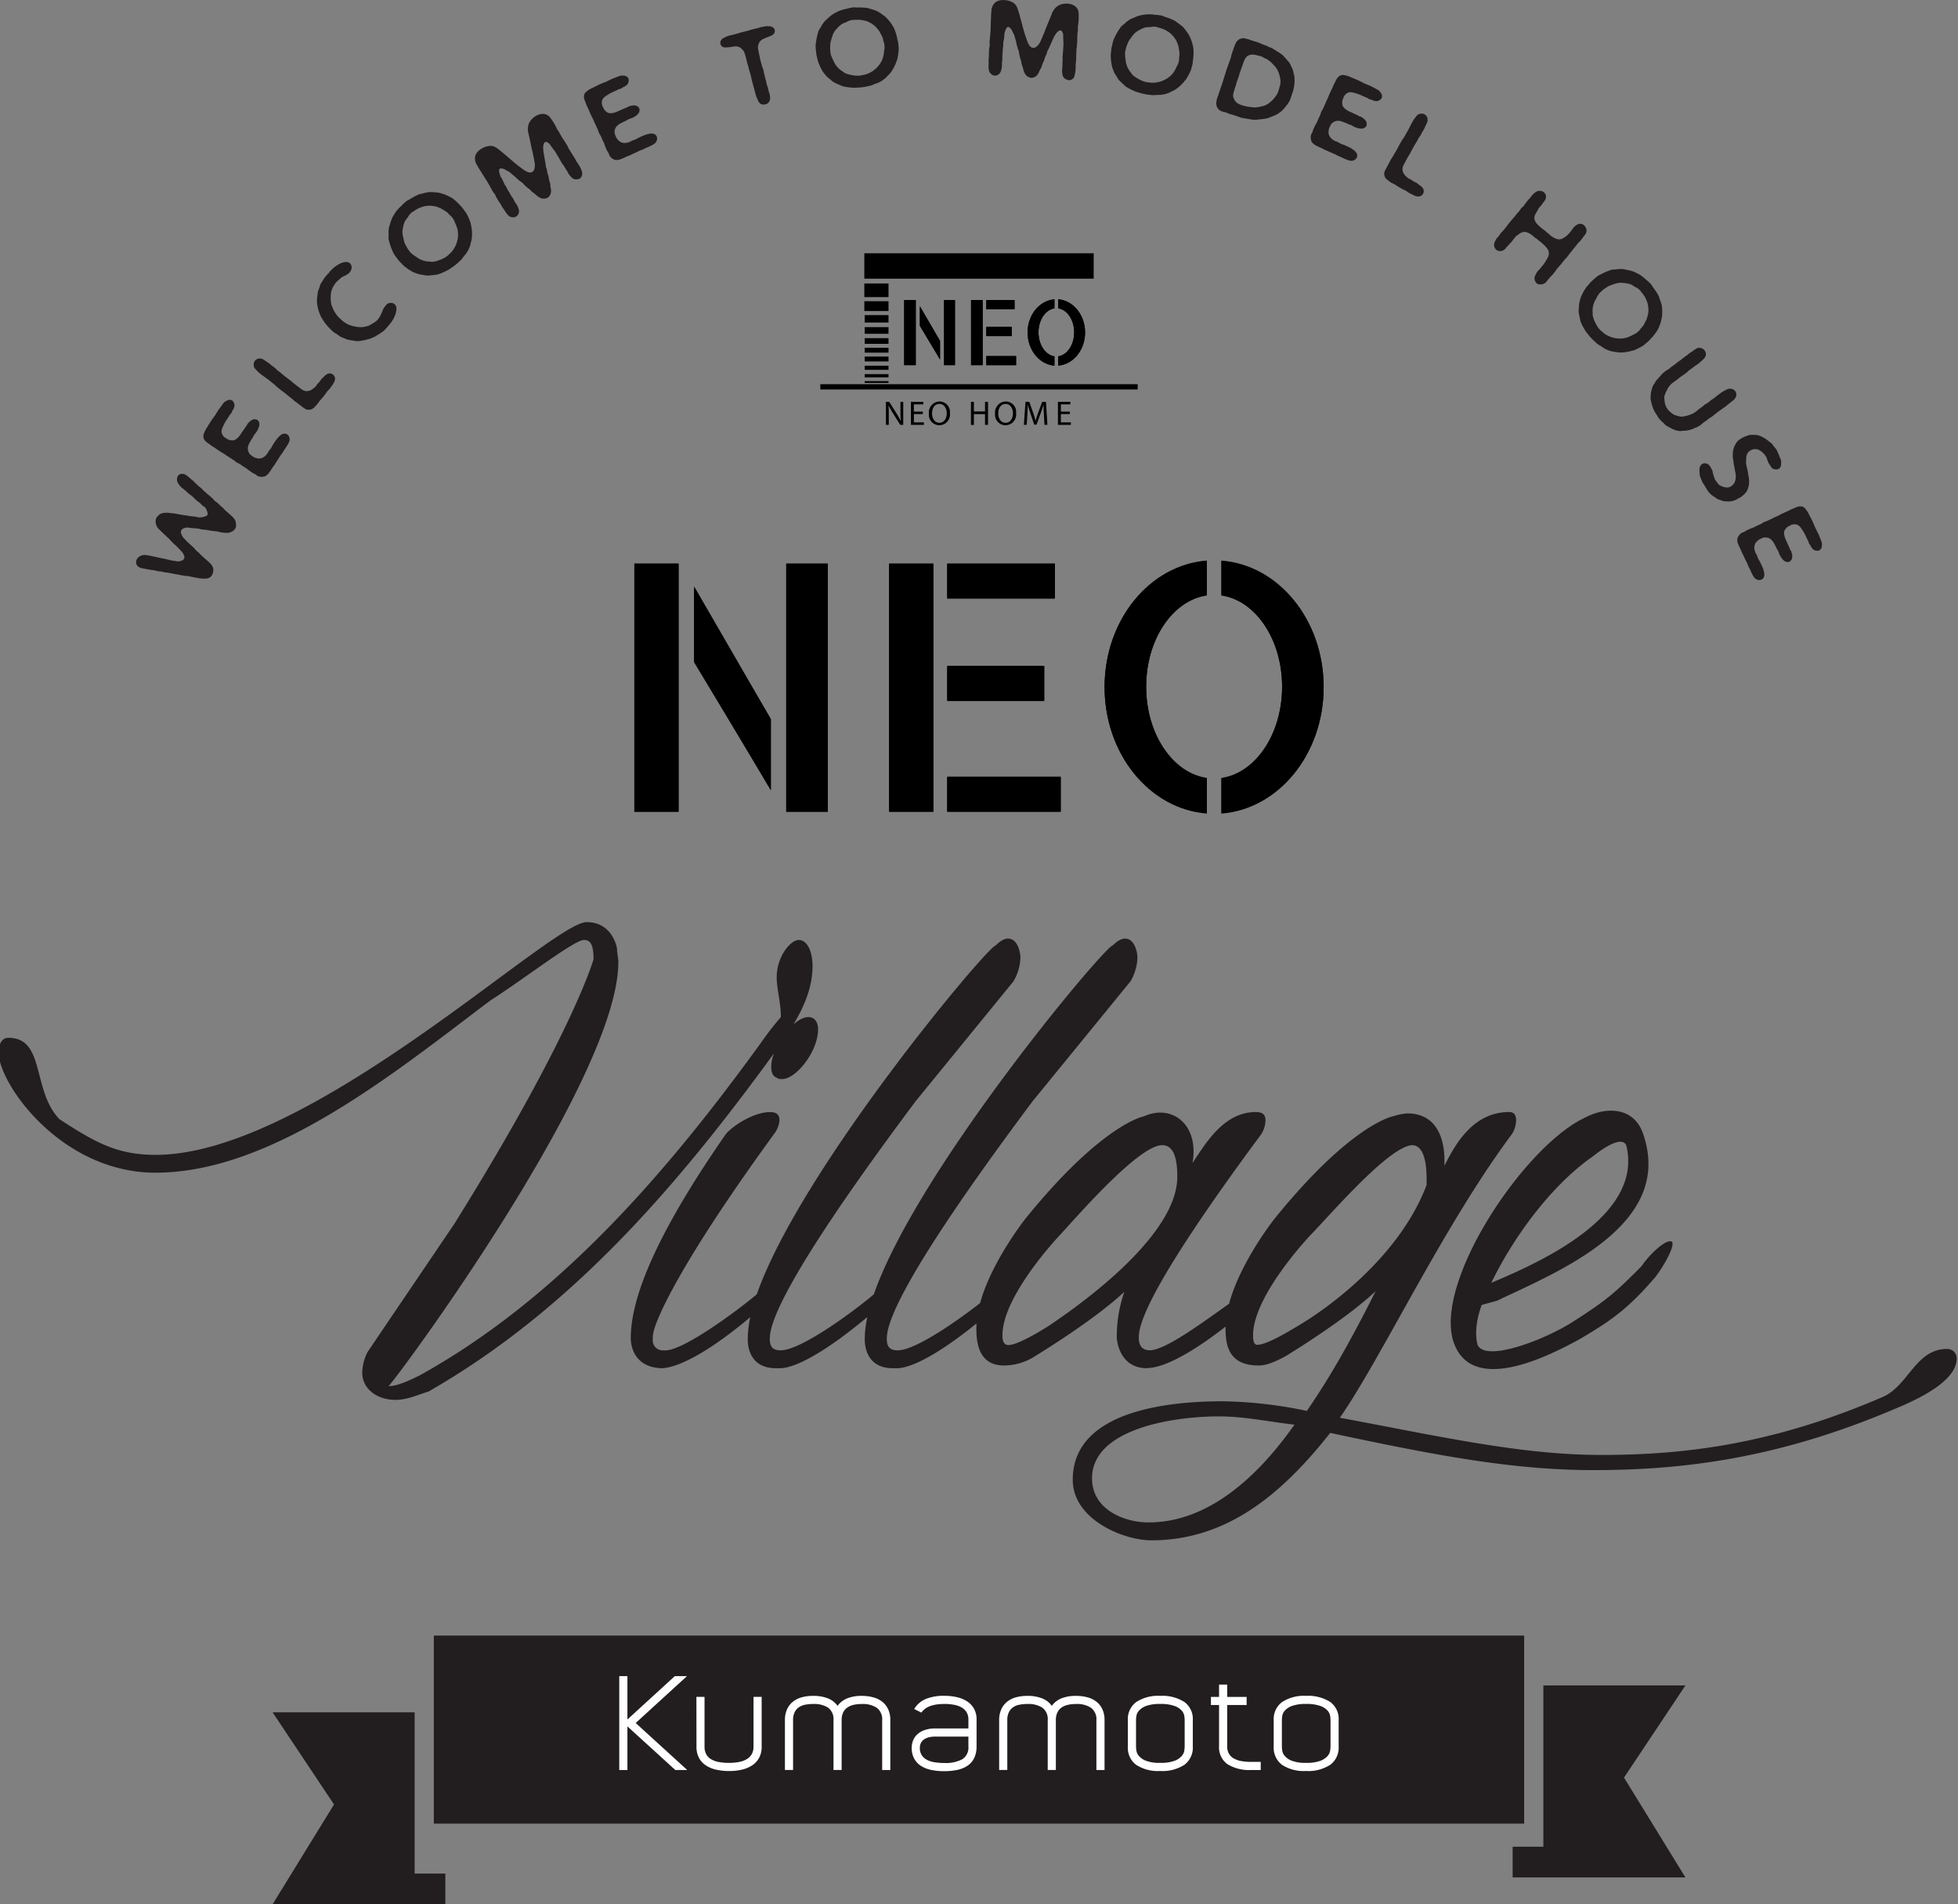
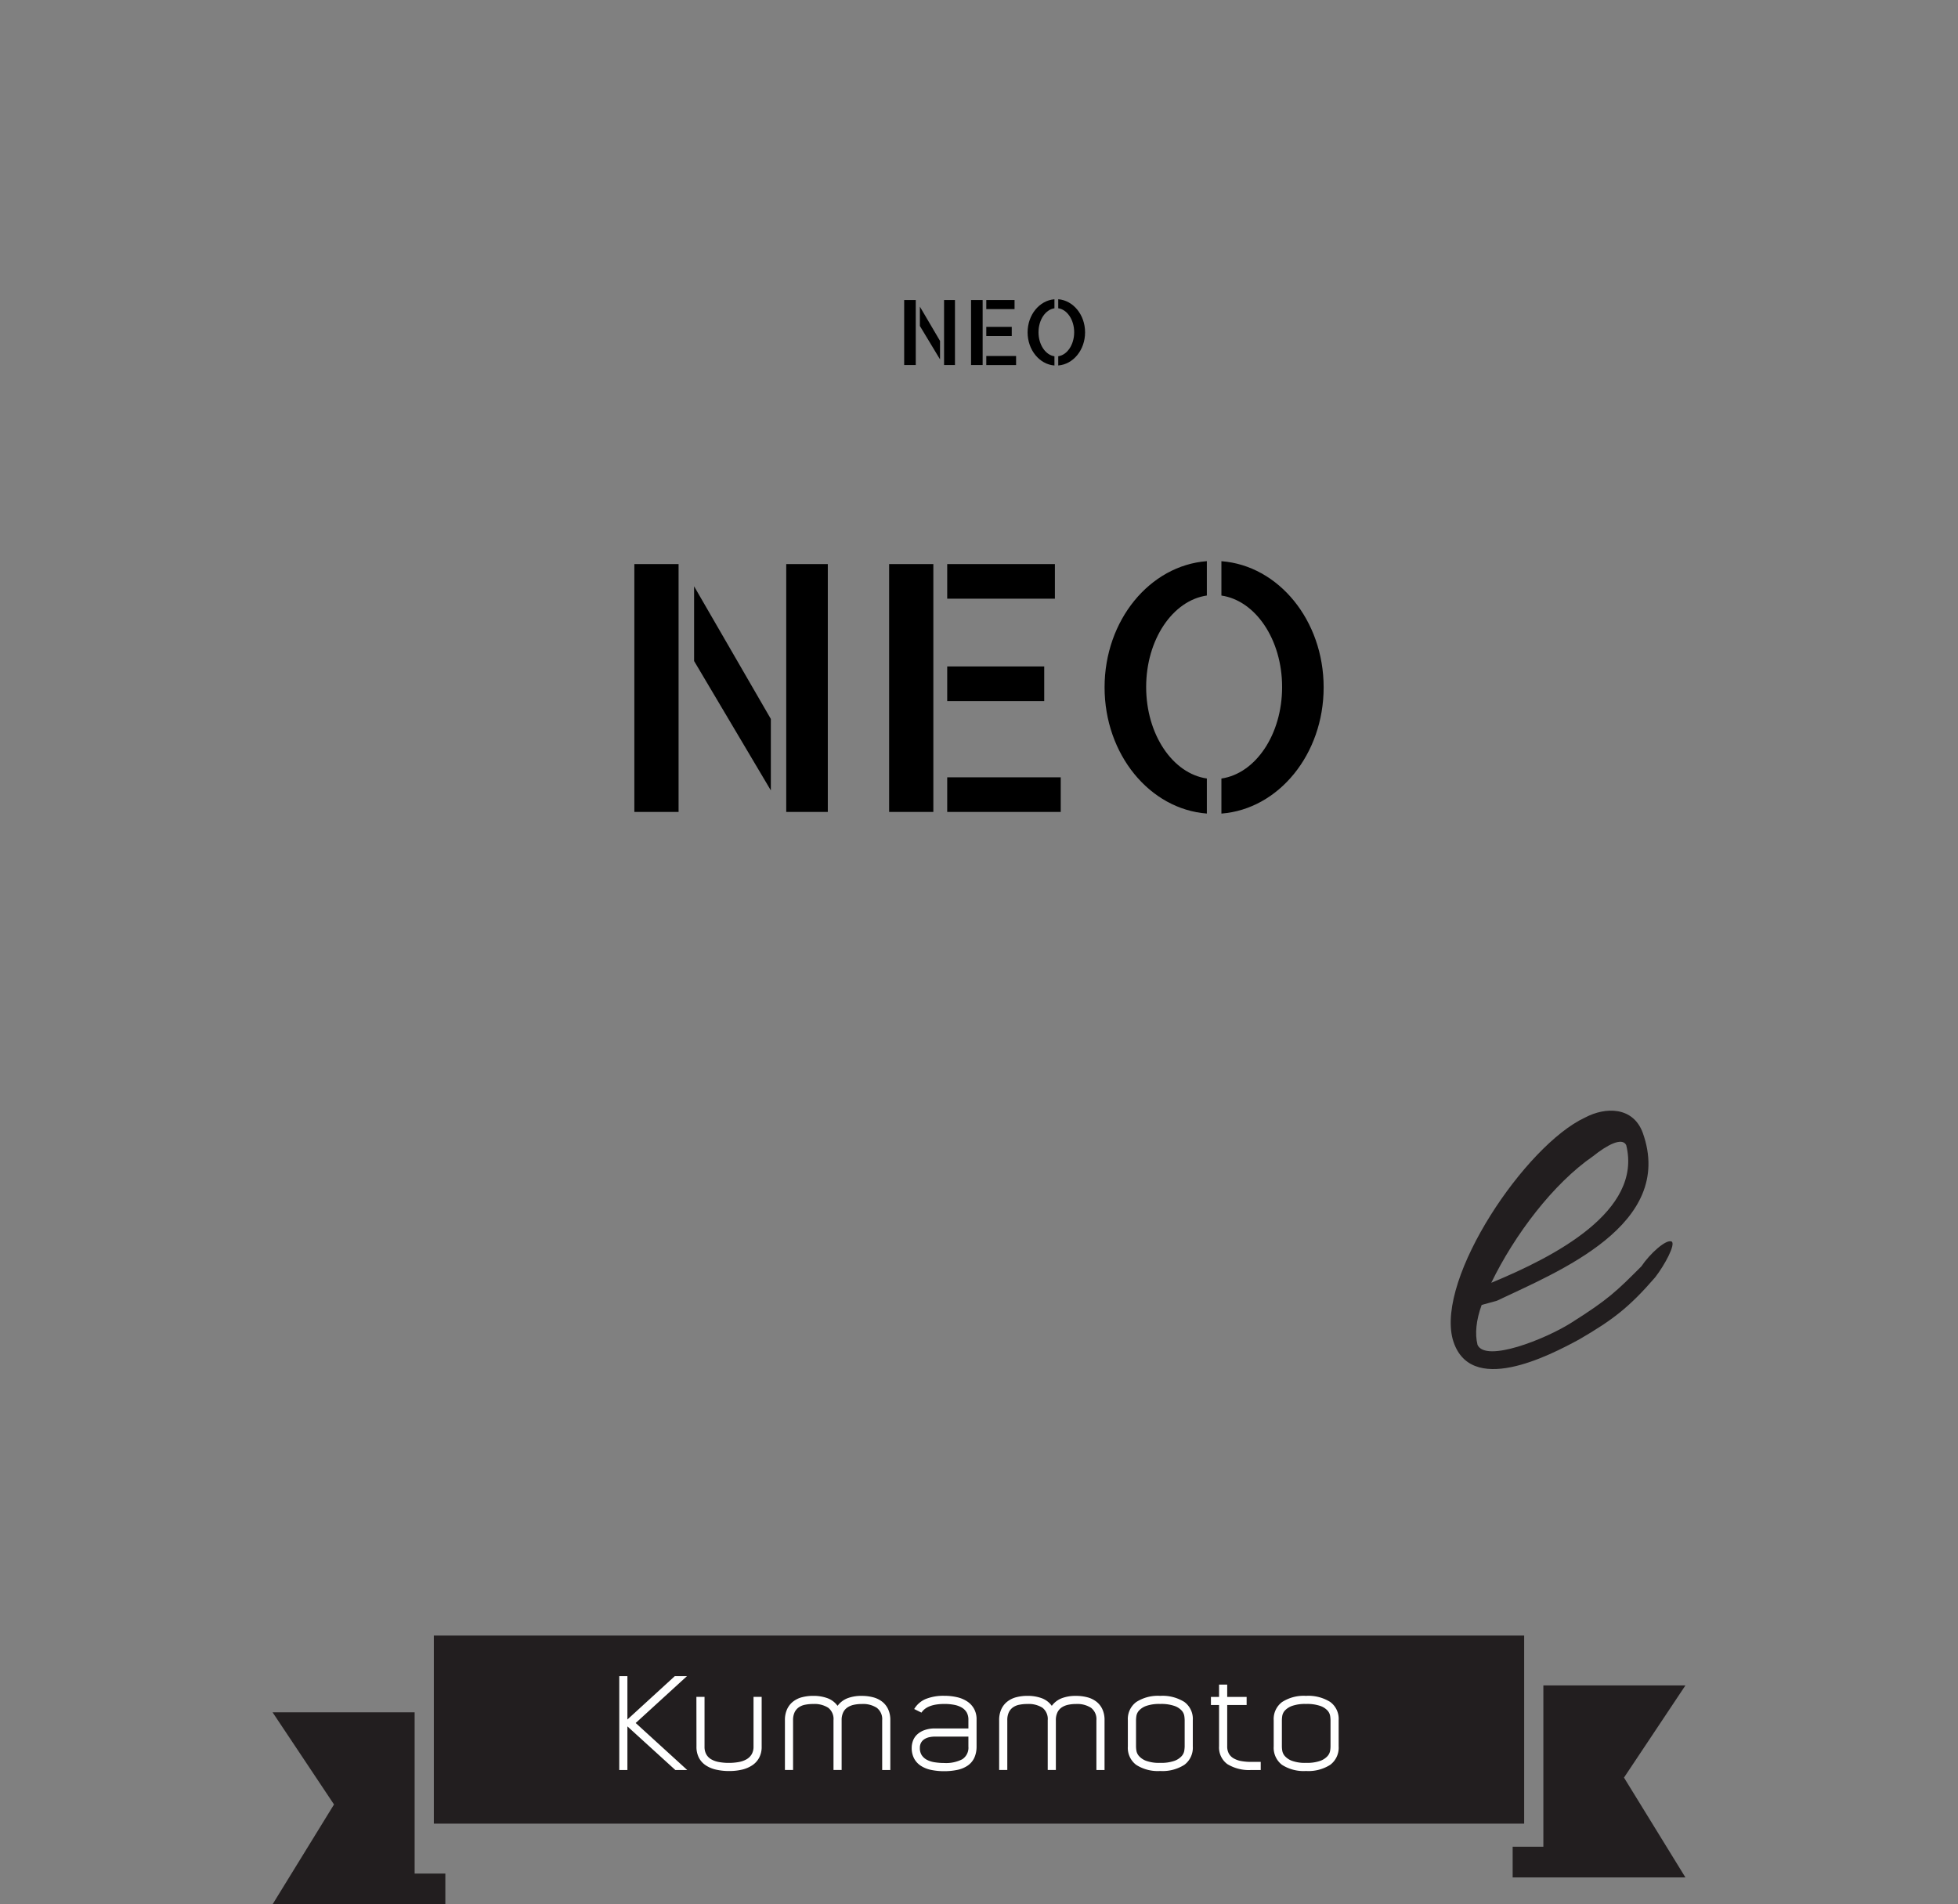
<svg xmlns="http://www.w3.org/2000/svg" width="510" height="496" xml:space="preserve">
  <rect width="100%" height="100%" fill="#808080" stroke="none" />
-   <path fill="#221E1F" d="M55.97 130.49c.25.2.54.37.78.6.25.2.48.45.72.68l.64.56c.21.18.37.45.58.63s.45.35.65.54l.63.58c.16.16.35.28.51.44.07.1.15.19.24.28.21.22.39.46.54.72.1.28.17.58.19.87.09.4.04.83-.13 1.2-.21.38-.53.68-.91.87-.28.14-.57.24-.87.3-.32.05-.64.06-.95.02-.3-.04-.64-.07-.97-.12s-.62-.17-.94-.22-.64-.07-.97-.12c-.33-.03-.66-.08-.97-.12-.33-.05-.64-.12-.97-.18-.4-.06-.81-.05-1.21-.11-.3-.04-.59-.18-.89-.22s-.6-.05-.9-.09c-.28-.03-.61-.03-.9-.04-.3-.06-.6-.11-.9-.14-.43-.03-.87.06-1.25.25a.96.96 0 0 0-.51.5c-.1.22-.12.47-.05.7.07.24.17.46.29.68.1.22.24.42.4.6.21.18.37.4.56.57.17.19.37.4.56.57.24.23.49.43.73.65.23.25.48.45.7.66s.39.46.61.68.45.41.68.6c.2.2.4.44.62.65.23.19.45.41.65.59.22.21.48.4.7.61.48.45.49.43.97.88a3.378 3.378 0 0 1 .91 1.39c.08.61-.03 1.24-.31 1.79-.16.25-.37.47-.61.64-.27.13-.56.22-.85.26-.35.03-.71.04-1.06.02-.35-.03-.7-.07-1.04-.13-.29-.06-.6-.1-.89-.17-.3-.04-.58-.12-.89-.17l-.88-.19c-.3-.04-.61-.03-.91-.07-.29-.06-.6-.1-.89-.16-.28-.03-.54-.1-.81-.16s-.55-.08-.82-.13-.53-.13-.81-.16l-.91-.18c-.33-.05-.62-.06-.94-.11-.29-.06-.6-.16-.9-.2-.31-.07-.63-.04-.94-.11-.3-.04-.59-.18-.91-.23-.3-.04-.62-.06-.92-.1-.31-.07-.62-.11-.91-.18l-.94-.17c-.32-.05-.63-.13-.93-.24-.29-.11-.54-.3-.73-.55-.2-.24-.3-.55-.28-.86 0-.31.08-.61.24-.88.16-.26.39-.47.65-.62.4-.26.86-.39 1.33-.4.36.04.81.1 1.24.17.27.05.53.13.82.19l.81.16c.29.06.55.14.83.19.26.07.54.1.83.17.25.04.52.09.76.16.27.05.53.12.78.17.26.07.52.15.79.2.31.07.63.12.95.14.32.07.65.13.97.15.34-.05.67-.14.99-.27.22-.08.4-.25.49-.46a.97.97 0 0 0 .01-.8c-.11-.25-.23-.5-.36-.74-.16-.21-.37-.4-.56-.62-.19-.21-.38-.42-.59-.61-.29-.28-.28-.3-.59-.61-.29-.28-.34-.25-.64-.56-.29-.28-.28-.3-.6-.59-.2-.2-.35-.44-.57-.65-.21-.18-.44-.38-.63-.58s-.44-.38-.64-.56l-.61-.62c-.21-.18-.4-.39-.62-.6a3.69 3.69 0 0 1-.63-.74c-.16-.29-.27-.6-.33-.92-.06-.35-.06-.72.01-1.07.1-.34.3-.65.57-.88.24-.27.53-.49.87-.62.23-.08.47-.12.71-.14.24-.04.48-.05.72-.05.34.01.67.04 1.01.09.33.03.67.06 1.02.12.33.05.65.1.99.19.46.06.92.15 1.4.23.4.06.81.1 1.24.17.29.06.6.1.9.14s.6.05.9.09.6.16.9.2c.31 0 .61-.03.91-.09.29-.04.57-.12.84-.23.35-.08.58-.42.51-.78l-.03-.09a3.61 3.61 0 0 0-.24-.77c-.1-.26-.25-.49-.44-.7-.21-.18-.47-.31-.7-.5-.21-.18-.38-.43-.61-.62-.21-.18-.47-.31-.69-.52l-.63-.58c-.23-.19-.42-.42-.62-.6-.31-.26-.64-.45-.95-.71-.28-.25-.57-.55-.85-.79l-1.07-.85c-.32-.3-.59-.64-.82-1.02-.22-.32-.34-.69-.33-1.08-.02-.45.16-.88.5-1.18.37-.26.85-.33 1.28-.18.13.01.26.05.38.1.04.02 0 .11.06.11.02.01.04-.03.04-.03.23.15.45.31.65.48.21.16.42.33.61.51.35.33.39.3.74.63.37.34.33.38.71.7l.68.65c.25.2.52.36.74.58.24.23.44.48.67.68l.71.64c.22.21.49.38.71.59.24.23.5.41.72.62.22.23.43.52.67.74M69.15 123.99c-.33.16-.69.23-1.06.2-.36 0-.71-.09-1.03-.24-.17-.12-.34-.25-.5-.39-.26-.17-.58-.26-.86-.45-.26-.17-.53-.38-.8-.55-.28-.19-.51-.42-.79-.61-.26-.17-.56-.34-.82-.51s-.53-.38-.79-.55c-.28-.19-.6-.28-.88-.46-.26-.17-.51-.42-.77-.59l-.81-.53c-.28-.19-.56-.34-.84-.53-.26-.17-.53-.38-.8-.55s-.57-.32-.83-.49l-.83-.55c-.26-.17-.53-.38-.79-.55-.28-.19-.56-.34-.82-.51-.28-.19-.52-.4-.8-.59a5.35 5.35 0 0 1-.75-.58c-.29-.27-.49-.62-.59-1-.06-.39 0-.78.17-1.14.09-.25.2-.5.32-.75s.27-.48.43-.7l.01-.02c.17-.26.31-.55.47-.79.17-.26.33-.54.5-.8s.37-.51.54-.78c.16-.24.37-.48.55-.74s.33-.54.5-.8.31-.52.49-.78.39-.5.56-.76c.13-.2.29-.39.44-.58.13-.2.29-.39.46-.57.19-.16.41-.29.64-.39.23-.14.49-.21.76-.23.27.01.53.1.75.26.18.18.31.4.39.64.09.23.13.48.1.73-.08.43-.26.84-.52 1.19-.16.24-.08.3-.22.52s-.35.4-.5.63-.26.44-.41.66l-.44.67c-.19.28-.37.57-.52.88-.17.3-.28.6-.44.93-.16.33-.26.68-.31 1.04-.01.37.09.74.29 1.06.2.31.46.57.77.77.06.04.17.05.23.09.1.07.19.15.29.22.24.12.5.2.77.24.26.05.53.06.79.03.27-.08.52-.2.74-.38.27-.21.52-.46.74-.73.22-.28.42-.57.61-.88.16-.24.33-.45.49-.69l.47-.71c.15-.22.35-.44.49-.66.03-.04-.03-.08-.01-.12.12-.18.3-.32.45-.51.19-.2.41-.38.64-.53.23-.15.49-.25.76-.28.28-.01.56.05.81.18.21.16.37.38.45.64.08.25.09.5.05.76-.04.25-.12.49-.22.73-.09.24-.21.48-.35.7-.08.12-.06.13-.14.26-.19.28-.42.51-.61.79s-.31.61-.5.89c-.18.24-.34.5-.47.76-.14.26-.3.5-.43.79-.13.29-.22.59-.25.91-.04.32 0 .64.11.94.1.31.27.6.49.84.2.19.49.35.78.57.3.18.63.31.97.38.32.1.66.11.99.04.33-.08.64-.22.91-.41.37-.28.69-.63.94-1.03.04-.06.05-.17.09-.23.24-.36.53-.67.77-1.03.19-.28.33-.63.51-.91l.59-.89c.15-.22.31-.43.49-.66.17-.21.37-.39.57-.61.16-.15.34-.29.53-.41.4-.27.9-.33 1.35-.15.42.24.7.66.76 1.14.05.36-.01.72-.17 1.05l-.33.63-.15.22c-.03.04-.03.1-.06.13l-.03.04c-.27.4-.29.39-.55.8s-.25.42-.53.84c-.27.4-.31.38-.57.78s-.25.42-.51.82l-.53.81c-.19.28-.35.58-.54.86-.16.24-.36.46-.52.7s-.3.5-.47.76c-.01.02-.03.01-.05.03-.15.22-.28.42-.45.63-.24.28-.51.52-.81.7M81.5 106.4c-.25.18-.55.28-.86.3-.31.05-.63.02-.92-.09-.29-.12-.55-.29-.78-.5-.24-.16-.45-.33-.66-.49-.38-.3-.39-.28-.77-.59s-.41-.26-.79-.57c-.4-.32-.37-.36-.75-.66l-.76-.6c-.38-.3-.36-.32-.74-.62-.4-.32-.41-.3-.79-.6-.38-.3-.39-.28-.77-.59l-.76-.6c-.38-.3-.33-.36-.71-.66l-.7-.56-.7-.56c-.23-.18-.47-.34-.7-.53-.23-.18-.5-.34-.73-.52s-.47-.34-.7-.52c-.23-.18-.46-.4-.68-.58-.19-.15-.33-.36-.54-.56-.19-.18-.35-.38-.48-.6-.11-.23-.15-.49-.12-.74-.02-.25.03-.5.14-.72.11-.23.28-.42.49-.57.21-.15.46-.25.72-.29.4-.04.81.05 1.16.25l.8.55c.28.16.55.35.8.55l.7.56c.25.2.49.36.71.54s.43.43.65.62.49.36.71.54.44.38.68.58l.7.56c.23.18.47.34.71.54.23.18.47.34.7.53.34.27.32.29.67.57l.68.54c.34.27.35.25.7.53.19.15.38.3.58.43.19.15.4.29.61.4.27.12.56.2.85.21.29 0 .59-.05.86-.15.27-.1.52-.24.74-.43.29-.19.56-.41.79-.67.24-.3.2-.33.43-.62.15-.19.36-.33.51-.52.15-.19.26-.41.42-.6.17-.23.37-.43.6-.6.2-.21.39-.4.59-.58.18-.15.38-.27.6-.36.37-.14.79-.11 1.14.08.36.19.62.54.71.94.07.4-.01.81-.21 1.16-.17.33-.36.64-.58.93-.18.23-.34.5-.54.75s-.45.45-.65.69c-.2.25-.34.54-.52.76l-.59.74c-.27.34-.58.65-.87 1.01-.41.51-.37.54-.78 1.05-.11.13-.27.22-.37.35-.16.23-.39.43-.63.59M88.65 87.67c-.29-.15-.55-.4-.86-.61-.29-.19-.62-.34-.91-.56-.28-.2-.5-.49-.76-.71-.24-.24-.47-.49-.71-.76-.23-.25-.45-.51-.68-.8-.21-.27-.38-.54-.56-.81-.19-.29-.38-.58-.54-.87-.14-.31-.26-.6-.39-.92-.24-.63-.43-1.27-.55-1.93-.06-.33-.1-.67-.13-1.01l.01-.94c.03-.31.1-.62.12-.93.03-.31.07-.62.13-.93.08-.29.23-.58.35-.88.1-.31.15-.6.26-.89.13-.28.34-.52.49-.81.15-.26.32-.53.5-.79.17-.24.37-.48.57-.72s.4-.45.64-.69c.17-.17.12-.22.3-.41.27-.28.54-.56.85-.83.29-.26.6-.5.93-.71.25-.17.51-.32.78-.46.26-.14.53-.24.82-.32.21-.06.43-.11.65-.14.28-.03.57.01.84.11.25.12.47.31.61.56.12.25.19.54.18.82 0 .28-.08.55-.23.79-.14.26-.32.49-.54.69-.24.18-.49.34-.75.49-.34.18-.7.3-.97.47-.29.22-.56.45-.81.7-.27.21-.52.43-.76.68-.21.27-.39.55-.56.85-.19.28-.35.58-.47.9-.13.31-.22.64-.28.98-.05.33-.07.67-.07 1.01-.01.33-.01.66.01.99.02.34.07.69.15 1.02.1.32.23.63.37.94.12.31.26.6.42.88.16.3.35.58.56.85.19.27.41.53.64.76.26.25.5.46.74.66.23.24.49.45.78.62.27.19.55.35.85.49.31.13.58.23.86.33.3.09.6.16.91.21.3.07.6.12.91.14.31.03.62.03.92.02.31-.01.62-.06.92-.15.31-.05.61-.12.9-.23.27-.11.53-.33.8-.47.27-.14.54-.3.78-.49.33-.21.62-.48.86-.78.23-.31.43-.64.59-.98.13-.24.22-.46.32-.67.1-.22.19-.45.27-.69.27-.55.62-1.05 1.04-1.48.23-.2.52-.32.82-.35.61-.11 1.23.17 1.53.72.13.27.19.57.16.87-.03.37-.09.75-.18 1.11a9.08 9.08 0 0 1-.83 1.82c-.15.26-.34.48-.5.72l-.57.69c-.19.22-.37.45-.57.66-.22.23-.44.49-.68.69s-.53.37-.78.56c-.26.19-.54.36-.83.51-.26.18-.53.35-.82.49-.29.12-.58.28-.89.39-.31.11-.62.2-.94.27-.29.09-.61.14-.92.22l-.96.18c-.28.03-.57.05-.86.04-.27 0-.55-.1-.86-.13-.28-.03-.55-.07-.82-.13-.28-.04-.56-.1-.84-.18-.27-.09-.54-.2-.79-.33-.33-.11-.66-.25-.97-.41M120.49 54.22c.2.22.38.46.54.72.18.23.35.47.51.71.14.26.27.53.4.8.14.26.22.54.34.81.09.27.22.54.31.81.07.28.09.58.15.88.08.27.12.54.13.82.04.27.06.54.07.82.01.28.01.56-.01.84-.01.28-.03.56-.07.84-.06.32-.13.64-.23.96-.06.32-.14.63-.24.94-.12.31-.26.61-.39.9-.15.28-.32.57-.51.84s-.4.51-.62.78c-.18.24-.37.51-.58.78-.21.23-.45.45-.69.68-.31.3-.64.59-.99.86-.23.18-.43.35-.66.5l-.69.46c-.24.16-.46.31-.7.44-.25.13-.5.26-.76.36-.29.14-.58.28-.87.39s-.59.23-.9.32-.63.07-.95.14l-.94.1c-.32.04-.63.06-.95.05-.32-.04-.63-.1-.95-.17a6.045 6.045 0 0 1-1.87-.43c-.3-.1-.59-.22-.87-.35-.28-.15-.53-.32-.81-.47-.26-.17-.53-.35-.78-.55-.24-.18-.51-.37-.75-.58-.22-.2-.44-.43-.65-.66-.2-.21-.42-.41-.59-.62-.18-.23-.35-.43-.5-.66-.18-.23-.36-.45-.51-.68-.16-.23-.3-.46-.44-.7-.18-.29-.24-.61-.38-.9-.14-.29-.26-.59-.35-.9-.12-.31-.22-.62-.29-.94-.11-.3-.19-.61-.24-.92-.02-.33-.01-.65.02-.98-.03-.32-.05-.64-.03-.97.02-.33.06-.66.11-.99.07-.3.19-.62.28-.93.08-.28.17-.6.27-.9.11-.29.23-.58.37-.86.12-.28.32-.53.47-.81.17-.26.32-.53.52-.79.18-.24.4-.47.61-.71.21-.23.43-.44.67-.63.21-.23.43-.47.66-.69.23-.18.46-.4.7-.6.26-.18.57-.3.82-.44.26-.18.54-.34.81-.5.26-.14.53-.3.8-.43s.55-.28.82-.38c.29-.11.58-.13.88-.21.28-.09.56-.16.85-.22.3-.07.6-.12.9-.16.29-.01.59-.01.88.01.31 0 .6.05.89.06.6.03 1.19.15 1.75.36.29.08.57.17.85.28.29.14.59.27.87.42.29.13.58.29.85.47.26.17.49.38.74.58s.47.43.7.65.43.46.66.71c.1.13.26.25.39.4l.17.24zm-1.98 3.76c-.1-.28-.22-.54-.36-.8-.15-.25-.32-.49-.51-.71-.18-.23-.44-.39-.64-.6-.22-.2-.38-.44-.62-.62-.23-.17-.46-.32-.71-.46l-.74-.46c-.25-.11-.53-.23-.79-.33s-.53-.19-.8-.26c-.28-.06-.56-.1-.85-.13-.3-.03-.61-.04-.91-.01-.3.01-.59.05-.89.09-.29.06-.58.14-.85.25-.28.09-.56.19-.83.32-.27.12-.51.29-.79.45-.24.16-.48.33-.73.52l-.04-.06-.1.07c-.25.21-.48.44-.69.68-.22.27-.35.56-.54.8-.21.26-.41.52-.6.8-.15.31-.24.63-.36.94-.09.32-.16.65-.21.98-.08.32-.12.64-.12.97-.01.34.03.68.1 1.01.07.32.14.64.22.94.06.32.15.63.26.94.12.31.3.6.44.89.16.28.32.55.51.83.2.25.37.54.59.77.23.23.49.44.76.63.25.2.52.38.8.54.26.2.54.38.84.54.29.14.6.26.91.36.27.11.55.17.84.2.28.05.57.07.85.06.57.12 1.16.08 1.7-.12.32-.08.63-.18.93-.31.31-.11.61-.23.9-.38.3-.15.59-.32.86-.51.26-.2.51-.42.74-.66.24-.22.47-.45.68-.7.21-.26.4-.54.57-.83.18-.29.33-.59.46-.9.12-.31.23-.65.31-.96.17-.65.24-1.32.2-1.99-.02-.34-.06-.68-.13-1.01-.07-.32-.2-.64-.31-.96-.1-.3-.23-.54-.35-.81M150.5 46.66c-.31.08-.63.08-.93 0-.3-.11-.56-.29-.77-.53-.19-.22-.42-.46-.59-.69-.18-.26-.29-.53-.45-.8-.15-.25-.32-.49-.46-.71l-.45-.75c-.14-.23-.35-.44-.5-.69s-.27-.49-.42-.74-.28-.51-.43-.76l-.44-.72c-.15-.25-.3-.5-.44-.73-.17-.29-.4-.52-.59-.8-.18-.26-.37-.51-.58-.78-.11-.13-.07-.16-.17-.29-.23-.32-.56-.56-.94-.68a.51.51 0 0 0-.63.32c-.17.39-.25.81-.22 1.23 0 .29.02.59.05.88.03.29.11.56.14.85.07.3.09.57.15.87l.1.59c.05.28.11.56.16.83.05.28.05.56.11.84s.18.54.26.8c.05.28.05.56.13.83.07.3.22.6.27.91.08.32.1.64.17.94s.2.61.27.91c.05.31.05.65.1.96.11.39.15.8.12 1.2-.01.3-.09.6-.25.85-.13.26-.32.49-.57.65-.25.16-.53.25-.83.27-.29.04-.58.01-.86-.07-.29-.1-.56-.24-.81-.41-.28-.21-.55-.43-.8-.68-.31-.24-.6-.43-.86-.64-.19-.17-.35-.39-.53-.56s-.42-.28-.61-.45c-.23-.2-.46-.43-.69-.63s-.41-.46-.66-.68c-.23-.2-.51-.34-.75-.54l-.7-.6c-.21-.16-.35-.35-.54-.52l-.66-.53c-.23-.2-.43-.39-.65-.57-.24-.17-.5-.26-.76-.42-.34-.24-.72-.41-1.13-.51a2.68 2.68 0 0 0-.49-.02c-.16.01-.29.12-.32.27-.08.34-.05.7.08 1.03.08.29.17.57.28.85.13.26.19.22.32.49l.35.72c.14.23.18.49.32.71.12.24.29.44.43.67.15.25.25.56.4.81s.33.51.48.76.29.53.44.78.35.49.5.74c.18.29.31.61.47.88.18.29.39.56.57.85.16.31.29.63.38.96.14.34.15.72.05 1.07-.09.36-.31.68-.63.88-.33.21-.73.28-1.11.22-.38-.04-.74-.22-1.01-.5-.2-.21-.38-.43-.54-.67a5.1 5.1 0 0 1-.45-.69c-.16-.27-.4-.52-.56-.79s-.3-.55-.46-.82-.38-.53-.54-.8l-.49-.81c-.16-.27-.25-.61-.42-.88s-.41-.49-.57-.76-.3-.58-.46-.85c-.16-.27-.3-.55-.46-.82s-.32-.57-.48-.84-.35-.53-.51-.8-.36-.55-.52-.82c-.56-.93-1.2-1.85-1.73-2.83a3.12 3.12 0 0 1-.4-2.27c.43-1.67 3.21-3.06 4.82-2.5.43.18.84.42 1.2.72 1.73 1.33 3.3 2.82 5 4.19l.76.56c.24.2.5.39.76.56.22.18.46.33.72.44.24.15.5.25.77.3.29.07.6.02.85-.14.25-.17.43-.41.51-.7.09-.31.14-.64.15-.97 0-.32-.03-.64-.1-.96-.1-.39-.04-.4-.14-.79-.07-.41-.1-.39-.19-.79-.03-.27-.08-.53-.14-.79-.06-.33-.18-.68-.24-1.01-.28-1.27-.53-2.53-.82-3.8-.28-.91-.26-1.88.06-2.77.81-1.9 3.67-3.48 5.35-1.8.8.99 1.47 2.08 2 3.24.16.27.35.49.5.74s.26.52.42.79l.45.75c.3.5.34.47.63.95l.59.97c.31.52.25.56.55 1.06.16.27.35.53.49.78.16.27.33.51.49.78.15.25.33.51.48.76.16.27.28.56.43.81.16.27.35.49.51.76l.46.77c.19.33.34.69.44 1.06.16.44.14.93-.06 1.36-.19.41-.58.69-1.03.73M160.49 41.69c-.36-.04-.71-.18-1-.4-.3-.19-.55-.45-.74-.76-.1-.17-.11-.37-.21-.59-.13-.29-.35-.53-.49-.84-.13-.29-.25-.6-.38-.89-.14-.31-.2-.63-.34-.93-.13-.29-.29-.59-.42-.87s-.25-.61-.38-.89c-.14-.31-.36-.56-.5-.87-.13-.29-.2-.63-.33-.91l-.4-.88c-.14-.31-.29-.58-.43-.9-.13-.29-.24-.61-.38-.89s-.31-.58-.44-.86l-.41-.9c-.13-.29-.24-.61-.37-.89-.14-.31-.29-.59-.42-.88-.14-.31-.23-.62-.36-.92-.13-.29-.24-.59-.32-.89-.1-.38-.08-.79.04-1.17.16-.36.42-.66.75-.87.21-.17.44-.32.67-.46.24-.14.48-.26.74-.36l.02-.01c.29-.13.55-.3.82-.42.29-.13.56-.28.85-.41s.58-.24.87-.37c.26-.12.57-.2.86-.33s.56-.28.85-.41.54-.27.83-.4.59-.21.88-.34c.22-.1.45-.18.68-.25.22-.1.45-.18.69-.23.25-.03.5-.03.75.01.27.01.53.08.76.21.23.15.4.37.5.63.06.25.05.5-.01.75-.05.25-.15.47-.31.67-.3.32-.67.57-1.08.73-.26.12-.23.21-.47.32s-.51.15-.76.26-.45.23-.7.34l-.73.33c-.31.13-.62.29-.91.46-.3.16-.56.36-.87.55-.31.19-.59.43-.82.72-.21.31-.32.68-.32 1.05s.08.73.24 1.06c.03.07.11.14.14.2.05.11.08.23.13.34.14.23.31.44.52.62.19.18.41.34.65.45.27.08.55.11.83.08.35-.03.69-.11 1.02-.22.34-.12.66-.25.98-.42.27-.12.52-.21.78-.33l.77-.35c.24-.11.53-.18.77-.29.04-.02.01-.09.06-.11.2-.09.43-.11.66-.19.27-.07.55-.11.83-.11.28-.01.55.05.8.17.24.14.45.34.58.59.09.25.1.52.04.78-.07.25-.19.48-.36.67-.17.19-.36.36-.57.5-.21.16-.43.29-.67.4-.13.06-.12.08-.26.14-.31.14-.63.2-.93.34s-.59.35-.9.48c-.28.11-.55.24-.81.39-.26.14-.52.26-.79.43-.27.17-.5.39-.7.63-.2.25-.34.54-.41.85-.08.32-.09.65-.04.97.07.26.23.56.35.9.15.31.36.6.62.84.22.25.5.45.81.56.32.11.65.16.99.14.47-.04.92-.17 1.35-.37.07-.03.13-.11.2-.14.4-.18.8-.28 1.2-.46.31-.14.61-.35.92-.49l.97-.44c.24-.11.5-.2.77-.29.25-.09.53-.13.81-.21.22-.04.44-.06.66-.06.48-.02.94.2 1.22.59.22.43.24.93.03 1.37-.15.33-.39.61-.7.79l-.61.35-.24.11c-.04.02-.08.06-.12.08l-.04.02c-.44.2-.45.18-.89.38s-.43.22-.9.43c-.44.2-.46.15-.9.35s-.43.22-.87.42l-.88.4c-.31.14-.61.3-.92.44-.26.12-.55.19-.81.31s-.52.26-.81.39c-.02.01-.03-.01-.05 0-.24.11-.46.21-.72.3-.35.13-.71.19-1.06.18M193.15 12.69c-.19-.2-.42-.35-.67-.45-.26-.1-.53-.15-.8-.16-.34.01-.67.05-1 .11-.22.03-.48.1-.72.11-.24.04-.47.02-.72.04-.32.06-.65.03-.95-.1-.3-.17-.52-.44-.63-.76-.09-.34-.03-.7.16-.99.18-.3.46-.53.78-.66.29-.13.55-.27.85-.4.3-.1.6-.18.91-.27 0 .01.02.02.03.02.28-.07.57-.12.87-.21.28-.07.58-.18.86-.25s.58-.18.86-.25l.87-.23c.3-.08.59-.13.87-.2.3-.08.57-.2.88-.28l.87-.23c.28-.07.59-.13.87-.2s.58-.18.86-.25c.26-.07.54-.12.81-.16l.79-.13c.17-.02.17.08.34.06.33-.05.67.01.97.17.32.14.56.4.67.73.08.33.02.68-.17.97-.2.27-.48.48-.79.61-.32.13-.64.24-.93.37-.14.04-.28.09-.41.16a.75.75 0 0 0-.2.1c-.14.04-.28.09-.41.16-.32.16-.61.36-.87.6-.21.27-.37.59-.46.92-.1.33-.13.68-.1 1.03.03.32.14.61.18.88.06.33.11.62.19.9.08.3.09.63.18.95l.25.94c.08.3.18.6.27.93.08.3.23.59.32.92.08.3.11.62.2.95.08.3.14.61.22.94.08.3.18.6.27.93.08.31.11.62.2.95.12.47.17.45.29.9.12.47.1.48.22.94.09.33.21.62.27.93.06.24.09.48.09.73.02.38-.08.76-.29 1.08-.2.32-.52.54-.88.63-.02.01-.05-.01-.08 0-.38.11-.78.08-1.15-.07-.33-.22-.59-.54-.74-.91l-.38-.85c-.1-.3-.21-.6-.29-.9l-.24-.89c-.06-.31-.15-.58-.24-.89l-.24-.89c-.07-.28-.15-.58-.24-.89-.12-.44-.07-.46-.19-.92l-.24-.91c-.12-.47-.17-.45-.29-.92-.07-.28-.13-.59-.21-.9s-.2-.57-.28-.88-.14-.61-.21-.9l-.24-.91c-.1-.44-.26-.86-.48-1.25-.15-.22-.34-.42-.55-.58M233.92 10.97c.06.29.09.59.1.89.04.29.06.58.07.87-.01.3-.04.59-.07.89-.01.3-.09.57-.12.87-.06.28-.09.57-.15.85-.08.28-.22.55-.32.83-.07.27-.17.53-.31.78-.1.25-.22.5-.36.74-.13.25-.28.49-.43.72-.15.24-.31.46-.49.68-.22.25-.44.48-.68.71-.22.24-.45.47-.69.68-.26.21-.53.39-.8.58-.27.16-.57.32-.86.46s-.6.23-.93.35c-.28.11-.58.25-.9.37-.3.09-.61.16-.95.23-.42.1-.85.18-1.29.23-.29.04-.55.08-.82.09l-.83.04c-.29.02-.56.03-.83.02-.28-.01-.56-.04-.84-.08-.32-.03-.64-.06-.95-.11s-.63-.11-.93-.19-.57-.26-.88-.36l-.86-.39c-.29-.13-.57-.27-.85-.44-.25-.2-.49-.41-.73-.63-.26-.18-.51-.38-.74-.6-.23-.22-.44-.46-.64-.72-.2-.24-.39-.49-.57-.75-.16-.27-.3-.55-.46-.82-.14-.27-.28-.57-.39-.87-.11-.28-.25-.58-.34-.88-.09-.28-.16-.59-.23-.9-.06-.28-.15-.56-.19-.83-.04-.29-.08-.55-.09-.82-.04-.29-.08-.57-.1-.84-.02-.29-.03-.56-.02-.83 0-.34.1-.65.13-.97.03-.32.08-.64.16-.95.05-.33.13-.65.23-.96.06-.31.15-.62.26-.92.15-.29.32-.57.52-.83.13-.29.29-.58.47-.85.19-.27.39-.54.6-.79.21-.23.48-.43.71-.66.21-.2.45-.43.69-.63.48-.39 1.01-.73 1.57-1 .27-.14.54-.3.85-.41.28-.11.58-.2.89-.3.29-.09.6-.16.9-.2.3-.09.61-.18.92-.25.29-.04.6-.11.91-.15.32-.02.64.03.93.04.32-.02.63-.02.95-.01.29.01.61.01.91.04.3.03.62.03.89.09.3.06.57.19.87.27.29.07.57.15.84.25.29.09.57.2.85.32.26.14.51.29.75.46.27.16.49.35.73.51.25.17.49.36.71.56.21.2.42.42.61.65.21.21.4.44.58.68.18.27.37.53.53.8.18.27.35.54.48.84.14.27.23.58.34.88s.18.61.28.91.14.62.21.95c.02.17.1.35.13.55l.07.26zm-3.62 2.22c.06-.29.09-.58.1-.87 0-.29-.03-.58-.07-.87-.04-.29-.18-.56-.24-.85-.09-.28-.11-.57-.22-.85-.11-.26-.24-.51-.38-.75l-.4-.77c-.15-.22-.33-.47-.51-.68-.17-.22-.36-.43-.55-.63-.21-.19-.43-.37-.66-.54-.24-.18-.5-.34-.78-.48-.26-.14-.53-.27-.81-.37-.28-.1-.57-.17-.86-.22-.29-.07-.58-.12-.88-.14-.3-.03-.59-.01-.91-.02-.29.02-.58.03-.89.08l-.01-.07-.12.02c-.32.05-.64.13-.95.23-.32.12-.59.3-.87.42-.31.11-.62.23-.93.38-.27.19-.54.4-.79.62-.24.23-.47.48-.68.73-.23.23-.43.49-.6.77-.18.29-.33.59-.43.92-.1.31-.21.62-.29.92a7.7 7.7 0 0 0-.26.94c-.05.32-.05.67-.08.99 0 .32-.01.64.02.98.04.31.04.65.11.96.08.32.19.63.33.93.12.3.26.59.42.87.12.31.27.61.44.89.18.27.38.53.6.77.18.23.39.43.62.6.21.19.45.35.7.49.22.18.45.35.7.49.26.12.54.21.82.28.31.09.63.16.96.21.32.07.65.11.97.13.33.03.67.03 1 0 .33-.04.66-.1.98-.19.32-.06.63-.15.94-.25.32-.12.62-.26.92-.42.3-.16.58-.34.85-.54.26-.21.52-.44.76-.67a6.592 6.592 0 0 0 1.19-1.61c.16-.3.29-.62.4-.94.1-.31.15-.66.23-.99.06-.33.07-.6.11-.9M277.83 20.72c-.3-.11-.56-.29-.77-.53-.19-.26-.3-.55-.34-.87-.03-.29-.09-.61-.09-.9-.01-.32.06-.6.08-.92.02-.29.01-.58.02-.85l.05-.87c.02-.27-.04-.56-.02-.85s.06-.56.07-.85.06-.58.07-.87l.05-.85c.02-.29.03-.58.05-.85.02-.34-.04-.66-.04-1-.01-.32-.01-.63-.04-.97-.01-.17.03-.17.02-.34-.01-.4-.15-.78-.4-1.09a.496.496 0 0 0-.7-.09c-.36.22-.66.53-.88.9-.17.24-.32.49-.45.75-.14.26-.22.52-.36.78-.11.28-.25.52-.36.8l-.25.54-.34.78c-.11.26-.27.49-.38.75s-.15.55-.24.81c-.11.26-.27.49-.36.76-.11.28-.16.62-.3.9-.11.31-.28.59-.39.88s-.18.62-.3.91c-.14.28-.32.56-.46.84-.13.38-.32.74-.57 1.06-.17.25-.41.44-.69.57-.25.15-.54.22-.84.22-.29-.01-.58-.09-.83-.24a1.98 1.98 0 0 1-.67-.55c-.18-.24-.33-.51-.44-.8a7.21 7.21 0 0 1-.28-1.01c-.12-.37-.25-.69-.35-1.01-.06-.25-.07-.51-.12-.76s-.19-.47-.25-.72c-.08-.3-.14-.61-.21-.91s-.09-.61-.16-.93c-.08-.3-.23-.57-.31-.87l-.24-.89c-.08-.25-.09-.49-.15-.74l-.24-.81c-.08-.3-.14-.56-.22-.84-.11-.27-.26-.5-.39-.77-.15-.39-.36-.75-.64-1.06-.12-.11-.25-.21-.39-.29a.35.35 0 0 0-.42.05c-.26.24-.43.55-.51.89-.1.28-.18.57-.24.86-.04.29.03.29-.01.58l-.12.79c-.02.27-.12.5-.14.77-.04.27-.01.53-.02.8-.02.29-.11.6-.12.89s-.01.61-.03.9-.06.6-.08.89.01.61 0 .9c-.02.34-.09.67-.11.99-.02.34.01.68-.01 1.02-.04.34-.12.68-.23 1-.08.36-.28.68-.56.91-.28.25-.64.39-1.02.38-.39-.01-.76-.17-1.04-.45-.29-.25-.49-.6-.55-.98-.05-.28-.07-.57-.07-.85-.02-.27-.01-.55.02-.82.02-.31-.04-.66-.02-.97s.06-.63.08-.94-.01-.65.01-.97l.05-.94c.02-.31.13-.65.15-.96s-.06-.63-.04-.95.09-.65.1-.96.06-.63.08-.94.06-.65.08-.97.01-.63.03-.94.01-.65.03-.97c.06-1.09.05-2.2.17-3.31.03-.8.37-1.55.95-2.1 1.3-1.14 4.38-.72 5.39.65.26.39.45.82.58 1.27.68 2.08 1.14 4.19 1.77 6.28l.31.89c.08.32.21.59.31.89.08.27.2.53.34.77.11.25.27.49.47.68.2.22.48.35.78.36.3 0 .59-.1.82-.29.25-.21.48-.45.67-.71.18-.27.34-.55.46-.85.14-.38.19-.35.33-.73.17-.38.14-.38.29-.76.13-.24.24-.48.33-.73.14-.31.23-.67.37-.97.48-1.21.99-2.39 1.47-3.6.28-.91.85-1.7 1.61-2.26 1.74-1.11 4.99-.8 5.44 1.53.1 1.27.04 2.55-.17 3.8-.02.31.01.61 0 .9-.01.29-.08.58-.1.89l-.05.87c-.03.58.01.58-.02 1.14l-.07 1.14c-.03.6-.11.6-.14 1.18-.02.31-.01.63-.03.92-.02.31-.01.61-.03.92-.02.29-.01.6-.03.9-.02.31-.08.63-.1.92-.02.32.01.61-.01.92l-.05.89c-.03.38-.11.76-.23 1.13-.08.78-.78 1.35-1.57 1.27-.18-.02-.35-.07-.51-.15M310.66 16.4c-.04.3-.11.59-.2.88-.06.28-.14.57-.22.85-.1.27-.23.55-.36.82-.1.27-.27.51-.4.78-.15.24-.27.51-.42.76-.17.24-.38.44-.58.68-.16.23-.34.45-.54.63-.18.2-.38.4-.58.58-.2.19-.42.37-.65.54-.22.17-.45.34-.69.48-.28.16-.58.31-.88.44-.28.16-.57.3-.87.42-.32.11-.63.2-.94.28-.32.07-.64.12-.97.16-.33.03-.65.02-.99.03-.3.02-.63.05-.97.06-.32-.01-.63-.05-.97-.09-.43-.04-.86-.11-1.29-.2-.29-.06-.55-.11-.8-.18l-.79-.23c-.27-.07-.53-.16-.79-.25-.26-.1-.52-.22-.77-.35-.3-.13-.59-.26-.86-.41s-.56-.31-.82-.48-.46-.43-.71-.63l-.69-.65c-.23-.22-.45-.45-.65-.7-.17-.27-.33-.55-.48-.83a6.87 6.87 0 0 1-.51-.81c-.15-.29-.27-.58-.37-.89-.11-.29-.21-.6-.29-.9-.06-.31-.1-.61-.16-.92-.04-.3-.07-.63-.09-.95-.02-.3-.05-.63-.04-.94.01-.3.05-.61.08-.92.03-.29.04-.58.09-.85.06-.28.11-.55.18-.8.06-.28.11-.57.19-.83.08-.28.16-.54.25-.79.11-.32.31-.58.44-.88.13-.29.28-.58.46-.85.15-.29.33-.57.53-.83.16-.28.34-.54.55-.78.24-.22.49-.43.76-.62.22-.23.46-.45.72-.65.26-.2.54-.38.82-.55.27-.14.59-.25.89-.39.27-.12.57-.26.86-.37.58-.21 1.19-.36 1.81-.43.3-.04.61-.1.93-.11.3-.01.62 0 .93.01.31.01.61.05.92.11.32.01.64.03.95.06.29.06.6.09.91.15.3.09.59.24.87.34.3.08.6.19.9.3.28.1.58.21.85.34s.57.24.81.38c.27.15.47.36.73.54.25.16.49.33.71.51.24.18.48.38.7.58.2.21.38.44.56.68.2.24.35.49.53.72.18.24.34.5.49.76.14.26.26.53.36.81.13.27.24.55.33.83.09.31.17.63.24.94.09.31.15.63.18.95.04.3.03.62.04.94s-.02.64-.04.95-.07.63-.11.97c-.03.17-.02.37-.06.56l-.02.24zm-4.15.92c.15-.25.27-.52.38-.79.09-.28.17-.56.21-.85.05-.28.02-.59.05-.88.01-.3.09-.57.07-.87-.02-.28-.06-.56-.11-.84l-.13-.86c-.07-.26-.16-.55-.26-.82-.09-.27-.2-.52-.32-.78-.14-.25-.29-.5-.45-.73-.17-.25-.36-.49-.58-.7-.2-.22-.42-.43-.64-.62-.23-.19-.48-.35-.74-.49-.25-.16-.51-.3-.78-.42-.27-.13-.55-.21-.85-.32-.28-.08-.56-.16-.87-.22l.02-.07-.12-.02c-.32-.06-.64-.09-.97-.09-.35.01-.66.09-.96.11-.33 0-.67.02-1 .05-.33.08-.64.22-.95.33-.3.14-.6.3-.88.47a5 5 0 0 0-.82.53c-.26.21-.5.46-.71.72-.2.26-.4.52-.57.78-.2.25-.39.52-.55.8-.16.29-.27.61-.4.91-.11.3-.22.6-.3.93-.06.31-.17.63-.21.94-.03.33-.03.66 0 .99.01.32.05.64.11.96.02.33.06.66.13.99.08.32.18.63.31.92.09.27.22.53.39.77.14.25.31.48.51.69.15.24.31.48.5.69.21.2.44.37.69.53.27.19.55.36.84.51.28.17.57.32.88.44.31.13.62.25.95.33.32.07.65.12.98.14.66.1 1.33.09 1.98-.03.33-.05.66-.12.98-.23.32-.11.64-.25.94-.38.61-.29 1.16-.67 1.65-1.13.25-.24.48-.49.69-.75.2-.26.36-.57.54-.86.14-.26.24-.51.37-.78M317.38 24.61l.28-.85c.1-.3.19-.58.29-.87.09-.27.21-.54.3-.84l.28-.85c.09-.28.17-.58.26-.86l.25-.76c.13-.39.11-.4.23-.79l.28-.85c.14-.44.17-.43.31-.86.11-.32.24-.66.35-.98s.23-.64.35-.98c.11-.32.14-.67.26-1.01l.32-.97c.11-.34.24-.66.35-.98.13-.38.29-.74.49-1.09.12-.24.3-.45.51-.62.2-.18.45-.31.71-.38.26-.09.55-.13.83-.11l.16.05c.39.06.76.15 1.13.27.23.08.43.17.66.24.32.11.63.18.95.29s.63.18.94.31l.92.38c.35.16.7.29 1.06.4.22.1.43.24.65.34.24.06.48.15.71.26.21.12.48.26.73.42.24.13.48.31.71.47.26.13.51.28.74.45.22.18.46.31.67.5.23.21.44.44.64.67.22.22.42.46.61.71.45.44.79.97 1.01 1.56.14.27.27.55.39.84.11.29.15.61.24.9.05.3.15.61.21.91.02.31.05.63.05.93s-.02.6-.05.93c-.02.3-.07.61-.13.93-.05.29-.12.6-.2.9l-.06.18c-.06.26-.2.52-.26.78-.09.28-.15.54-.26.78-.07.27-.17.54-.29.8-.14.28-.33.55-.5.83-.19.27-.38.54-.59.77-.21.26-.4.53-.63.76s-.47.43-.73.65c-.26.2-.52.38-.8.55-.29.16-.58.3-.88.42-.3.14-.6.26-.91.36-.3.14-.61.25-.93.33-.3.08-.62.1-.92.16-.32.05-.61.08-.95.09-.31.06-.62.1-.93.12-.31 0-.64-.01-.93-.03-.32-.03-.63-.11-.94-.16-.3-.02-.61-.1-.92-.15-.36-.07-.73-.11-1.08-.2-.33-.08-.66-.24-1-.36l-1.03-.34c-.34-.11-.73-.19-1.07-.3-.28-.09-.53-.25-.8-.34s-.6-.12-.87-.21a3.91 3.91 0 0 1-.67-.27 2.07 2.07 0 0 1-.67-.58c-.19-.23-.31-.51-.35-.8-.07-.29-.08-.59-.04-.88.05-.39.13-.77.25-1.14.12-.28.23-.55.31-.83m6.13-7.25c-.09.28-.2.52-.29.8s-.2.54-.3.82c-.12.37-.1.38-.21.72-.12.37-.1.38-.22.74-.01.02-.03.01-.04.04-.12.37-.27.75-.4 1.12-.03.22-.08.45-.14.67-.08.25-.22.51-.28.77-.09.28-.17.53-.24.81-.12.33-.19.67-.21 1.02.02.35.12.68.29.99.14.33.36.62.64.85.28.23.6.41.94.54.31.13.62.23.94.31.33.08.64.16.99.23.33.05.66.09.99.1.26.05.52.08.78.1.28-.01.55-.05.79-.07.27-.03.53-.08.79-.15.31-.08.61-.13.89-.22.3-.1.59-.23.86-.38s.51-.34.74-.55c.25-.18.48-.38.69-.61.21-.21.39-.44.56-.68.18-.22.35-.46.51-.7.28-.52.49-1.08.62-1.66.08-.33.2-.62.26-.93.05-.33.08-.67.07-1-.02-.32-.07-.63-.15-.94a8.01 8.01 0 0 0-.25-.93c-.11-.31-.23-.62-.39-.92a6.87 6.87 0 0 0-.51-.81c-.2-.25-.44-.45-.66-.7-.23-.23-.43-.47-.67-.68l-.74-.55c-.27-.17-.57-.27-.86-.41-.26-.14-.54-.31-.83-.43-.3-.1-.59-.14-.9-.22-.3-.09-.61-.16-.93-.2-.29-.06-.59-.06-.87.02-.3.04-.58.15-.84.31-.23.2-.43.44-.59.7-.23.4-.41.81-.54 1.25-.09.28-.21.55-.3.82M341.79 37.13c-.21-.3-.33-.65-.36-1.02-.05-.35-.02-.71.08-1.05.06-.19.2-.33.3-.55.13-.29.17-.61.31-.92.13-.29.29-.58.42-.87.14-.31.34-.56.48-.87.13-.29.25-.6.38-.89s.29-.58.42-.87c.14-.31.18-.63.32-.94.13-.29.34-.57.47-.85l.4-.88c.14-.31.25-.6.39-.91.13-.29.29-.58.42-.87s.23-.62.36-.9l.41-.9c.13-.29.29-.58.42-.87.14-.31.25-.6.38-.89.14-.31.32-.58.45-.88.13-.29.28-.57.46-.83.22-.32.53-.58.89-.74.37-.12.77-.12 1.15-.01.27.05.53.12.79.2.26.08.52.19.76.32l.02.01c.29.13.59.22.86.34.29.13.58.24.87.37s.56.28.85.41c.27.12.53.3.82.42s.58.24.87.37.56.23.85.36.55.31.84.44c.22.1.43.22.64.34.22.1.43.22.63.37.19.17.35.36.49.57.17.21.29.45.34.71.03.27-.02.54-.14.79-.15.21-.34.37-.57.49-.22.13-.46.2-.71.21-.44-.01-.87-.13-1.26-.33-.26-.12-.3-.03-.55-.14s-.46-.29-.7-.4-.47-.19-.71-.3l-.73-.33c-.31-.15-.62-.27-.95-.38-.32-.12-.64-.18-.98-.29-.35-.11-.71-.16-1.08-.15-.37.05-.72.21-1 .45-.27.24-.49.54-.64.88-.03.07-.03.17-.05.24-.05.11-.12.21-.17.32-.08.26-.12.53-.12.8-.01.27.02.53.09.79.12.26.28.49.49.68.25.24.53.45.83.62.31.18.63.33.96.46.26.12.5.25.76.37l.77.35c.24.11.49.28.73.39.04.02.07-.05.12-.03.2.09.37.25.58.37.23.16.44.34.63.55.19.2.32.45.39.71.06.27.04.56-.06.83-.13.23-.33.42-.57.54-.23.11-.49.17-.74.17s-.51-.04-.75-.1c-.26-.05-.5-.13-.74-.23-.13-.06-.14-.04-.27-.1-.31-.14-.56-.34-.87-.48s-.65-.21-.95-.36c-.27-.14-.54-.26-.83-.35-.27-.1-.54-.22-.85-.31-.3-.08-.62-.12-.93-.11-.32.01-.63.1-.91.25-.29.15-.55.36-.76.61-.15.22-.27.54-.45.86-.13.32-.21.67-.22 1.01-.05.33-.01.67.11.98.13.31.31.6.55.84.34.32.73.59 1.17.77.07.03.17.03.24.06.4.18.74.42 1.14.6.31.14.67.23.98.37l.97.44c.24.11.48.24.73.39.23.13.44.31.69.47.18.14.34.29.48.46.33.35.47.84.36 1.31-.17.45-.55.79-1.01.92-.35.11-.72.11-1.06-.01l-.67-.22-.24-.11c-.04-.02-.1-.02-.14-.04l-.04-.02c-.44-.2-.43-.22-.87-.42s-.45-.18-.91-.39c-.44-.2-.42-.24-.86-.44s-.45-.18-.89-.38l-.88-.4c-.31-.14-.63-.26-.93-.4-.27-.12-.51-.28-.77-.41s-.54-.22-.83-.35c-.02-.01-.01-.03-.04-.04-.24-.11-.46-.21-.69-.34-.34-.2-.62-.43-.86-.71M361.07 46.62c-.21-.22-.36-.5-.43-.81-.1-.3-.11-.62-.05-.92.08-.3.2-.59.37-.85.12-.26.26-.5.39-.73.24-.42.22-.43.46-.85s.2-.44.44-.86c.25-.44.3-.42.54-.84l.48-.84c.24-.42.26-.41.5-.83.25-.44.23-.45.47-.88s.22-.43.46-.85l.48-.84c.24-.42.3-.38.55-.8l.45-.78.45-.78c.14-.25.27-.52.41-.77s.26-.55.4-.8.27-.52.41-.77.32-.51.47-.77c.12-.21.3-.38.47-.62.15-.21.32-.4.52-.57.21-.14.46-.22.72-.23.24-.06.5-.05.73.03.5.16.89.56 1.03 1.07.1.39.08.81-.07 1.19l-.42.88c-.12.3-.26.59-.42.88l-.45.78c-.16.27-.28.54-.42.79s-.36.49-.51.74-.28.54-.42.79-.31.49-.47.76l-.45.78c-.14.25-.27.52-.42.79-.14.25-.27.52-.41.77-.22.38-.24.37-.45.74l-.43.76c-.22.38-.2.39-.41.77-.12.21-.24.42-.34.64-.12.21-.22.44-.3.67-.08.28-.11.58-.08.87a2.47 2.47 0 0 0 .82 1.5c.23.26.49.49.79.67.34.19.36.15.67.33.21.12.38.3.6.42s.44.2.65.32c.25.14.48.31.69.51.24.17.46.32.67.49.17.16.32.34.45.53.2.35.24.77.1 1.15-.14.39-.43.7-.82.84-.39.13-.8.12-1.18-.03-.35-.11-.68-.26-1-.44-.25-.14-.55-.26-.82-.42s-.51-.38-.78-.53-.58-.25-.83-.39l-.82-.47c-.38-.22-.73-.48-1.13-.71-.57-.33-.59-.28-1.16-.61-.15-.08-.26-.23-.4-.32-.26-.16-.49-.35-.7-.57M399.82 73.12c-.1-.24-.14-.5-.13-.76.04-.27.13-.52.27-.75.13-.32.31-.62.51-.89.17-.24.39-.4.56-.61l.52-.64.52-.64c.2-.26.37-.53.52-.82.18-.26.34-.54.49-.82.18-.27.29-.57.32-.89.06-.33.03-.66-.08-.97-.11-.3-.28-.58-.49-.81-.19-.24-.39-.46-.62-.66-.2-.22-.43-.42-.66-.61l-.64-.52-.64-.52c-.21-.17-.46-.28-.66-.45-.2-.22-.43-.42-.68-.59-.24-.18-.5-.33-.77-.47-.27-.14-.56-.24-.86-.29-.3-.02-.6.02-.88.12-.28.1-.54.25-.77.44-.26.2-.55.36-.79.58-.22.23-.4.49-.6.73s-.36.48-.55.71-.44.42-.62.65-.4.45-.61.66c-.17.24-.36.46-.57.66-.29.25-.66.4-1.04.43-.39.04-.79-.06-1.1-.3a1.68 1.68 0 0 1-.58-1.01c-.06-.38 0-.77.17-1.12.13-.27.27-.53.42-.78.17-.24.4-.45.59-.68.21-.26.37-.57.57-.81.21-.26.49-.48.7-.74s.43-.52.63-.8c.41-.51.4-.52.81-1.03l.74-.9c.37-.42.37-.42.74-.86.2-.24.36-.48.55-.71s.4-.42.59-.64c.2-.24.33-.51.51-.74s.44-.39.63-.61c.2-.24.35-.5.53-.72s.35-.47.53-.69.42-.44.61-.66c.2-.24.39-.55.63-.8s.49-.48.76-.69c.27-.21.59-.34.93-.37.33-.05.67 0 .98.14.33.16.59.43.76.75.13.34.15.72.05 1.08-.13.39-.35.75-.64 1.04-.18.22-.33.48-.52.71-.16.24-.39.43-.57.66-.16.24-.3.49-.42.75-.17.23-.31.48-.44.73-.16.27-.28.57-.34.88-.05.32-.02.65.1.95.11.3.28.57.49.81.23.26.48.51.74.74.21.2.43.39.66.57.24.2.5.35.72.53s.43.39.68.59c.32.26.64.56.96.82.32.23.66.43 1.02.59.23.14.49.22.76.25.27.04.55.03.82-.05.27-.09.52-.22.75-.38.24-.18.52-.33.74-.52.22-.23.45-.44.64-.67l.39-.47c.24-.3.44-.61.68-.91.23-.29.52-.53.84-.72.29-.2.64-.31 1-.31.35.03.68.17.95.4 0 0-.03.04-.01.05.27.22.46.52.55.86.1.33.1.69-.02 1.02-.19.41-.46.79-.79 1.11-.02.02.02.05-.01.09-.21.26-.41.54-.63.8-.23.28-.5.5-.72.76s-.41.54-.63.8l-.66.8c-.21.26-.41.54-.63.8-.28.34-.26.35-.52.67s-.24.33-.52.67c-.26.32-.32.27-.58.59l.02.02-.61.75-.6.73c-.29.36-.33.32-.64.7s-.25.42-.54.78c-.31.37-.29.39-.6.76-.29.36-.35.31-.65.68-.29.36-.31.34-.62.71-.21.32-.47.62-.76.88-.23.14-.48.24-.74.3-.24.07-.5.09-.75.04-.26-.01-.52-.1-.73-.25v-.03c-.17-.21-.33-.42-.42-.66M429.46 88.76c-.2.22-.43.42-.67.6-.21.2-.44.38-.66.57-.24.17-.5.31-.77.46-.24.17-.52.26-.78.41-.26.11-.52.26-.78.37-.28.1-.57.14-.86.22-.26.1-.53.17-.81.2-.27.06-.54.11-.81.14-.28.04-.56.06-.84.07-.28.02-.56.02-.84 0-.64-.09-1.29-.19-1.93-.3-.32-.09-.63-.2-.93-.31-.29-.13-.59-.27-.88-.43s-.54-.36-.83-.55c-.25-.16-.54-.32-.83-.51-.25-.2-.49-.41-.74-.64-.33-.29-.64-.59-.94-.91-.2-.21-.38-.4-.55-.61l-.52-.64c-.18-.23-.35-.44-.5-.66-.16-.24-.3-.48-.43-.73-.17-.28-.33-.56-.46-.83s-.28-.57-.39-.86-.12-.62-.22-.93l-.18-.93a6.07 6.07 0 0 1-.13-.94c.01-.32.04-.64.09-.96-.01-.32.01-.64.06-.96.05-.32.12-.63.21-.94.08-.3.17-.61.28-.9.13-.29.27-.56.4-.85.14-.27.3-.56.48-.83.16-.25.32-.54.52-.79.18-.24.39-.47.6-.71.2-.22.37-.45.56-.64.21-.2.4-.38.61-.55.21-.2.42-.4.63-.57.23-.18.44-.35.66-.5.28-.2.59-.29.87-.46.28-.17.57-.31.87-.42.29-.15.6-.27.92-.37.29-.13.59-.24.9-.32.32-.05.65-.07.98-.06.32-.06.64-.1.96-.12.33-.01.66 0 .99.02.31.04.63.14.95.19.29.06.61.12.92.19.3.08.59.18.88.29.29.12.57.25.85.4.27.14.56.27.83.45.25.16.51.36.76.55.24.19.47.39.69.62.25.19.5.39.74.6.2.21.43.42.65.65.2.25.35.54.51.78.2.25.38.51.56.77.17.25.35.5.5.77s.33.52.44.78c.13.28.17.57.29.86.11.27.21.55.29.83.09.29.17.58.24.88.04.29.06.58.07.88.03.31 0 .6.01.89 0 .3-.01.6-.04.91-.04.29-.1.58-.18.87-.05.29-.12.58-.21.87-.11.3-.22.61-.35.9-.11.3-.24.6-.4.88-.14.27-.34.52-.52.79s-.39.5-.58.76-.42.47-.65.72c-.12.12-.23.29-.37.42l-.19.17zm-3.92-1.65a4.371 4.371 0 0 0 1.42-1c.21-.2.35-.47.55-.69.18-.24.4-.42.56-.67.15-.24.28-.49.39-.74l.4-.78c.09-.25.18-.54.26-.82.08-.27.14-.54.19-.82.04-.28.05-.57.05-.86 0-.3-.02-.61-.06-.91-.04-.3-.1-.59-.17-.88-.08-.29-.19-.56-.32-.83-.11-.28-.24-.54-.39-.8-.15-.26-.33-.49-.51-.75-.18-.23-.37-.45-.58-.68l.05-.05-.08-.09c-.23-.23-.48-.44-.74-.64-.29-.19-.59-.31-.85-.46a9.13 9.13 0 0 0-.84-.53c-.32-.13-.65-.19-.97-.28-.32-.06-.67-.1-.99-.13-.32-.05-.65-.06-.98-.04-.34.02-.68.08-1 .18-.31.09-.62.19-.92.3-.31.09-.62.2-.92.34-.29.15-.57.35-.85.51-.26.18-.52.36-.78.58-.23.22-.51.42-.72.65-.21.25-.4.52-.57.81-.18.27-.33.55-.46.85-.18.28-.33.57-.47.88-.12.3-.21.62-.28.93-.08.28-.12.56-.12.85-.03.28-.02.57.01.86-.02.29-.02.57.02.86.06.28.14.56.25.83.1.31.23.61.39.9.13.3.28.59.46.87.33.58.77 1.09 1.3 1.5.24.22.49.43.76.62.28.19.57.36.88.5.3.15.61.28.93.38.32.09.65.17.99.23.33.06.66.09.99.09.34 0 .68-.02 1.01-.06.34-.05.67-.12 1-.22.31-.1.62-.26.93-.39.3-.12.52-.27.78-.4M432.6 97.72c.22-.19.39-.41.62-.58.2-.18.42-.37.65-.54.25-.19.56-.3.83-.5.25-.19.47-.41.73-.6.27-.2.54-.37.79-.56s.5-.43.75-.62.53-.34.77-.54c.27-.2.51-.41.76-.6.27-.2.54-.37.81-.57s.5-.43.77-.63.57-.33.84-.53c.04-.03.02-.05.04-.06.19-.15.39-.29.6-.41.2-.14.4-.25.62-.34a1.7 1.7 0 0 1 1.11.11c.35.12.64.37.82.69.18.31.26.66.21 1.02-.07.35-.23.68-.48.93-.23.24-.47.48-.72.69-.26.22-.48.45-.73.64-.27.2-.55.35-.8.54l-.8.59c-.25.19-.52.39-.78.58s-.48.45-.73.64l-.78.58c-.27.2-.55.35-.83.55-.25.19-.49.43-.75.62s-.54.37-.79.56c-.27.2-.54.4-.78.61-.23.22-.45.46-.64.72-.19.27-.35.55-.49.85-.16.27-.3.56-.42.86-.13.29-.23.6-.29.91-.01.32.01.64.05.96.03.31.08.62.14.92.08.3.2.59.34.86.16.27.34.53.55.77.21.23.44.44.68.64.24.2.5.39.77.55.29.12.59.22.9.27.3.11.61.18.92.22.31 0 .62-.03.92-.11.35-.06.7-.15 1.04-.26.35-.1.68-.23 1.01-.39.32-.16.62-.35.91-.56.27-.2.52-.44.77-.63.27-.2.56-.39.81-.57.27-.2.5-.46.77-.63.27-.2.59-.35.84-.53.27-.2.52-.44.77-.63.27-.2.57-.36.82-.55.27-.2.51-.44.77-.63l.8-.59c.27-.2.56-.39.83-.55l.86-.46c.27-.13.56-.19.86-.19.3 0 .59.07.85.21.25.13.46.34.59.59.14.25.21.54.19.82-.02.29-.11.57-.27.81-.14.2-.29.38-.46.56-.19.15-.39.29-.6.42-.24.21-.46.4-.71.59-.23.17-.46.4-.69.57-.25.19-.5.34-.75.53-.23.17-.5.34-.75.53l-.72.53c-.37.28-.35.29-.72.57-.39.29-.37.31-.76.6-.23.17-.49.27-.72.45-.21.16-.43.35-.65.51s-.46.31-.67.47c-.23.17-.42.37-.65.55-.27.2-.56.39-.85.57-.3.16-.64.27-.94.4-.31.15-.63.28-.95.38-.33.1-.66.18-1 .23-.31.05-.63.07-.95.07-.31.05-.63.07-.94.07-.33-.03-.66-.09-.98-.18-.3-.1-.6-.21-.88-.34-.29-.14-.57-.29-.85-.45-.29-.15-.57-.31-.85-.49-.25-.21-.49-.44-.7-.69-.26-.2-.51-.42-.73-.66-.21-.24-.43-.5-.63-.77-.14-.19-.23-.43-.39-.64l-.43-.7c-.14-.23-.27-.47-.38-.71-.11-.26-.21-.52-.28-.79-.11-.28-.19-.57-.25-.87-.09-.28-.16-.57-.22-.86-.02-.31-.02-.61.01-.92 0-.3.02-.59.06-.89.05-.29.12-.57.21-.85.07-.3.16-.59.28-.88.13-.26.29-.51.47-.74.13-.28.29-.54.48-.78.17-.22.41-.42.6-.66.18-.2.38-.43.57-.61M450.81 130.6c-.29.02-.59.02-.88-.01-.3.02-.6.01-.89-.03a6.5 6.5 0 0 1-.85-.28c-.29-.09-.58-.19-.86-.31-.25-.13-.47-.37-.73-.52-.28-.16-.55-.34-.8-.54-.25-.21-.48-.44-.69-.69-.2-.25-.38-.5-.57-.76-.07-.12-.07-.26-.14-.37-.04-.06-.08-.04-.13-.12-.12-.21-.23-.43-.34-.62-.15-.25-.36-.46-.49-.72s-.2-.53-.31-.8-.26-.52-.33-.79c-.06-.24-.09-.48-.1-.73-.03-.24-.04-.49-.04-.74-.01-.19 0-.39.02-.58.04-.26.14-.52.29-.74.15-.24.38-.42.65-.53.3-.07.62-.06.91.02.28.11.54.29.73.52.18.21.33.45.44.7.14.24.26.49.36.74l.07.41c.06.29.14.57.24.84.08.3.18.59.29.87.15.26.33.5.52.73.17.26.36.5.58.73.28.2.59.36.92.46.32.12.65.2.98.23.33.02.65-.03.96-.15.29-.15.55-.35.77-.6.23-.22.41-.5.51-.81.12-.36.19-.73.21-1.11.02-.38-.01-.76-.08-1.13-.05-.23-.11-.47-.14-.71-.05-.23-.06-.47-.11-.7-.05-.28-.14-.57-.19-.84s-.05-.56-.09-.85c-.08-.36-.13-.72-.17-1.09-.01-.36 0-.73.03-1.09.02-.37.09-.73.2-1.08.09-.33.23-.65.4-.94.15-.31.33-.6.55-.87.24-.25.5-.47.79-.66.27-.16.52-.31.78-.44.27-.13.55-.25.84-.33.28-.12.57-.22.87-.29.31-.02.61-.03.92-.01.3-.01.61.01.91.05.29.04.57.12.84.23.26.1.51.22.76.37.25.13.5.28.74.43.27.19.53.39.78.6.24.22.55.4.78.64s.4.53.61.79c.22.25.43.51.61.79.16.27.27.6.42.9.15.29.27.6.37.91.13.32.28.62.38.93.02.24.03.48.01.73.01.24-.01.48-.06.71-.06.3-.24.56-.5.72-.25.17-.55.24-.84.19-.27-.01-.53-.07-.76-.19-.22-.14-.39-.34-.51-.57-.23-.4-.51-.71-.67-1.04-.13-.32-.23-.62-.35-.92-.04-.12.01-.12-.03-.24-.13-.26-.32-.49-.47-.74-.17-.23-.37-.44-.58-.64-.2-.2-.43-.38-.68-.53-.25-.17-.52-.29-.81-.36-.29-.05-.6-.06-.89-.03-.29.06-.57.17-.82.32-.26.15-.5.36-.68.6-.19.28-.32.6-.38.93-.07.34-.09.68-.07 1.03-.03.27-.03.54-.03.81.05.28.09.57.15.81.09.43.21.83.3 1.26.08.37.09.76.17 1.14.09.34.14.68.16 1.03.03.36.03.72-.01 1.07-.02.35-.09.7-.21 1.02-.09.35-.23.68-.4.99-.2.29-.43.55-.69.78-.25.25-.52.47-.81.68-.27.16-.57.31-.9.48-.29.19-.6.33-.92.44-.29.08-.58.15-.88.18M452.5 140.57c.04-.36.17-.71.38-1.01.19-.3.44-.56.74-.75.16-.1.37-.12.59-.23.28-.13.53-.36.83-.5.28-.13.6-.26.89-.39.31-.14.62-.21.93-.36.28-.13.58-.3.86-.44s.6-.26.89-.39c.31-.15.55-.37.86-.51.28-.13.62-.21.91-.35l.88-.41c.31-.15.58-.3.89-.45.28-.13.6-.26.89-.39s.57-.32.85-.46l.9-.42c.28-.13.6-.26.89-.39.31-.14.58-.3.86-.44.31-.14.61-.24.92-.38.29-.14.58-.25.89-.34.38-.1.78-.1 1.16.01.36.15.67.41.88.74.17.21.33.43.47.66.15.23.27.48.37.73l.01.02c.13.28.31.55.44.81.14.28.29.56.42.84s.25.58.38.86c.12.26.21.57.35.85s.29.56.42.84.28.54.42.82.22.59.36.88c.1.22.19.45.27.68.1.22.19.45.24.69.03.25.03.5 0 .75 0 .27-.07.53-.2.76-.15.23-.37.4-.62.51-.49.11-1.01 0-1.42-.29-.33-.29-.58-.66-.75-1.07-.12-.26-.21-.22-.33-.46s-.16-.51-.28-.75-.24-.45-.35-.69l-.34-.72c-.14-.31-.3-.61-.48-.9-.17-.3-.37-.55-.57-.86-.2-.31-.44-.58-.73-.81-.32-.2-.68-.31-1.05-.31-.37.01-.73.1-1.06.26-.07.03-.13.12-.2.15-.11.05-.23.08-.34.13-.23.14-.43.32-.61.53-.18.19-.33.42-.44.66-.08.27-.1.55-.06.83.04.35.12.69.24 1.01.12.33.27.66.43.97.12.26.22.51.34.77l.36.77c.11.24.19.52.31.76.02.04.09.01.11.05.09.2.12.43.2.65.08.27.12.55.12.83.01.28-.04.55-.16.8-.13.25-.33.45-.58.59-.25.1-.52.11-.78.04-.25-.06-.48-.18-.67-.35-.19-.17-.36-.36-.51-.56-.16-.21-.3-.43-.42-.66-.06-.13-.08-.12-.15-.25-.14-.31-.21-.62-.36-.93s-.36-.58-.5-.89c-.11-.28-.25-.54-.4-.8-.15-.25-.27-.51-.45-.78-.18-.26-.4-.49-.65-.69-.25-.2-.54-.34-.86-.4-.32-.07-.65-.08-.97-.02-.26.07-.56.24-.9.37-.31.16-.59.37-.83.63-.25.22-.44.51-.55.82-.11.32-.15.66-.12.99.05.47.18.92.39 1.34.03.07.12.13.15.2.19.39.3.8.48 1.19.15.31.37.6.51.91l.46.96c.11.24.2.49.31.76.09.25.14.52.22.81.05.22.07.44.07.66.03.48-.19.94-.57 1.23-.42.23-.93.25-1.36.06-.33-.14-.62-.38-.81-.69l-.36-.6-.11-.24c-.02-.04-.06-.08-.08-.12l-.02-.04c-.21-.44-.18-.45-.39-.88s-.23-.43-.45-.89c-.21-.44-.16-.46-.37-.9s-.23-.43-.44-.87l-.41-.88c-.14-.31-.31-.6-.46-.91-.12-.26-.21-.55-.33-.81s-.27-.51-.4-.8c-.01-.02.01-.03 0-.05-.11-.24-.22-.46-.31-.71-.11-.28-.18-.64-.18-.99M200.88 277.82c0 1.43.36 2.51 1.44 2.87.36.36.72.36 1.44.36 3.59 0 9.32-7.17 9.32-12.91 0-2.15-1.08-3.23-2.51-3.23-1.21 0-2.58.74-3.9 1.91 2.74-4.55 4.97-9.64 4.97-15.18 0-3.94-1.44-6.81-3.59-6.81s-5.74 4.31-5.74 9.69c0 3.23 1.08 6.46 1.08 10.4a76.445 76.445 0 0 0-5.02 6.46c-24.39 33.71-52.72 66.71-88.95 86.8-2.15 1.07-5.74 2.87-8.25 2.87.72 0 59.89-79.62 59.89-110.47 0-1.08-.36-2.51-.36-3.59 0 0-1.07-6.81-7.89-6.81-9.32 0-72.09 60.62-112.26 60.62-10.04 0-15.78-3.23-25.11-9.33-7.17-7.53-3.58-21.16-13.27-21.16-1.79 0-2.51 1.79-2.51 3.94 0 7.89 16.14 31.2 40.89 31.2v-.01c30.49 0 62.4-26.18 87.15-44.83 8.97-5.74 21.88-15.78 24.39-15.78 1.44 0 2.51.72 2.51 5.02 0 0-5.38 19.37-36.22 68.86l-22.59 33.36c-.89 1.66-1.38 3.5-1.44 5.38 0 4.66 4.3 7.17 8.61 7.17 3.23 0 6.1-1.44 8.61-2.15 37.48-21.42 65.36-54.2 90.02-88.1-.45 1.2-.71 2.39-.71 3.45z" />
-   <path fill="#221E1F" d="M507.15 351.35c-8.25 0-10.04 9.68-16.86 12.55-29.05 12.55-52.36 15.06-73.16 15.06s-41.25-4.67-68.14-9.69c10.76-15.42 26.9-49.85 44.83-73.89a7.045 7.045 0 0 0 1.08-3.59c0-1.08-.36-2.15-1.8-2.15-9.32 0-13.99 8.25-16.86 13.99v-1.44c0-3.23-.72-12.19-9.69-12.19-1.22.1-2.42.34-3.59.72 0 0-10.76 1.79-30.84 26.54 0 0-9.02 11.28-11.98 22.32-6.92 4.89-16.62 12.12-20.65 12.12-1.07 0-2.87-.36-2.87-3.23s1.08-11.48 31.92-53.08a7.045 7.045 0 0 0 1.08-3.59c0-1.08-.36-2.15-2.51-2.15-8.25 0-12.91 7.89-16.5 13.27 1.79-10.04-5.38-15.42-12.55-12.19 0 0-10.76 1.79-30.84 26.54 0 0-8.92 11.15-11.93 22.13-6.11 4.78-16.92 12.31-21.43 12.31-1.43 0-2.87-.36-2.87-2.87h-.01c0-2.87.72-12.19 38.02-62.05l25.47-31.2a13.11 13.11 0 0 0 1.8-6.1c0-1.44-.72-5.02-3.23-5.02-.72 0-1.79.36-3.23 1.8-1.9 0-50.85 58.25-62.21 90.86-4.76 4.07-18.89 14.58-24.22 14.58-1.43 0-2.87-.36-2.87-2.87 0-2.87.72-12.19 38.02-62.05l25.46-31.2a13.11 13.11 0 0 0 1.8-6.1c0-1.44-.72-5.02-3.23-5.02-.72 0-1.79.36-3.23 1.8-1.9 0-50.83 58.23-62.2 90.84-4.9 4.16-19.76 15.2-24.23 14.6a2.595 2.595 0 0 1-2.87-2.87c-.03-.85.09-1.7.36-2.51 0 0 2.51-11.48 31.2-50.93a6.756 6.756 0 0 0 1.44-3.59c0-1.44-.71-2.15-2.51-2.15h.01c-3.94 0-9.33 3.23-11.48 5.74-14.7 21.16-24.75 40.17-24.75 53.08 0 0-.36 7.53 7.89 7.89.67 0 7.03.32 23.23-13.29-.41 1.95-.64 3.76-.64 5.4 0 0-.72 8.25 7.89 7.89.68 0 6.13.95 23.24-13.33-.42 1.96-.65 3.79-.65 5.44 0 0-.72 8.25 7.89 7.89.65 0 5.69.87 21.2-11.65-.03.42-.04.83-.04 1.25 0 3.23.36 9.69 7.17 9.69 2.94-.01 5.81-.88 8.25-2.51 0 0 15.19-9.19 23.13-16.69a35.382 35.382 0 0 0-1.97 12.03s.36 7.89 7.89 7.89c0-.32 4.82 1.33 20.45-10.85 0 .15-.01.3-.01.44 0 4.31.72 9.69 8.61 9.69 1.79 0 3.95-.71 7.17-2.51 0 0 15.42-9.33 23.31-16.86l.36-.72h.01c-6.1 12.19-11.84 22.6-18.29 31.92a114.11 114.11 0 0 0-21.88-2.51c-14.35 0-39.09 2.51-39.09 20.44 0 10.4 13.27 15.78 20.44 15.78 19.01 0 33.35-11.12 46.62-27.98 26.9 5.74 47.34 9.69 68.5 9.69 22.95 0 47.7-2.87 78.18-15.78 4.3-1.79 16.5-6.81 16.5-13.27v-.12a2.436 2.436 0 0 0-2.51-2.39zm-233.84-6.1c-6.81 4.3-10.04 5.38-11.12 5.02s-1.08-1.79-1.08-2.51c0-10.4 15.06-26.18 15.06-26.18 4.3-4.66 20.44-23.31 26.54-23.31 3.59 0 3.94 5.02 3.94 8.25.02 17.21-31.91 37.65-33.34 38.73zm64.92 0c-6.46 3.95-9.32 5.02-10.76 5.02-1.08 0-1.08-1.79-1.08-2.51 0-10.4 15.06-26.18 15.06-26.18 4.3-4.31 20.44-23.31 26.54-23.31 3.94.36 3.59 8.25 3.59 10.4-8.6 22.59-33.35 36.58-33.35 36.58zm-39.09 51.29c-6.1 0-14.7-3.23-14.7-11.48 0-12.91 21.16-16.14 33-16.14 6.81 0 13.27 1.44 19.73 2.15-9.34 13.27-22.25 25.47-38.03 25.47z" />
  <path fill="#221E1F" d="M378.39 348.84c4.3 15.06 25.11 4.3 33 0 8.61-5.02 12.91-8.25 19.73-16.14 2.51-3.23 5.38-8.61 4.3-9.32-1.43-.72-5.74 3.23-7.89 6.46-6.46 6.46-8.6 8.61-18.29 14.71-6.81 4.3-22.24 10.4-24.39 5.74-.72-2.87-.36-6.46 1.08-10.4 1.43-.36 2.51-.72 3.94-1.08 15.78-7.53 46.62-19.73 38.02-43.76-2.51-6.82-9.68-6.82-15.06-3.95-15.43 7.16-38.75 41.59-34.44 57.74zm36.58-47.71c3.59-2.87 7.53-5.02 8.61-2.87 4.29 17.21-18.65 29.05-35.15 35.86 6.1-12.55 16.14-25.82 26.54-32.99zM113 426h284v49H113z" />
  <path fill="#FFF" d="M161.3 436.58h2.12v11.29l12.34-11.29h3.17l-13.35 12.2L179 461.02h-3.1l-12.48-11.36v11.36h-2.12v-24.44zM181.39 441.97h2.12v12.98c-.02.69.13 1.38.46 1.99.3.54.75.99 1.29 1.3.62.35 1.3.59 2.01.71.86.15 1.73.23 2.6.22.85 0 1.7-.07 2.54-.22.71-.12 1.4-.36 2.03-.71a3.71 3.71 0 0 0 1.34-1.3c.34-.61.51-1.3.49-1.99v-12.98h2.12v12.95c.03 1-.19 1.99-.64 2.88-.42.79-1.03 1.47-1.77 1.97-.82.54-1.72.93-2.68 1.15-1.12.26-2.26.38-3.4.37-1.15.01-2.3-.12-3.42-.37-.96-.21-1.88-.6-2.7-1.15a5.35 5.35 0 0 1-1.75-1.97c-.44-.9-.65-1.89-.62-2.88l-.02-12.95zM231.9 448.08v12.95h-2.12v-12.97c.11-1.24-.41-2.45-1.39-3.23a6.583 6.583 0 0 0-3.89-1 9.75 9.75 0 0 0-2.15.22c-.59.13-1.16.37-1.66.71-.47.33-.84.78-1.08 1.3-.28.63-.41 1.31-.39 1.99v12.97h-2.12v-12.97c.12-1.24-.4-2.46-1.37-3.24a6.63 6.63 0 0 0-3.91-.98c-.72-.01-1.44.06-2.15.2-.59.11-1.15.35-1.64.69-.46.34-.83.78-1.07 1.3-.28.64-.41 1.33-.39 2.03v12.97h-2.12v-12.94c-.03-1 .17-1.99.57-2.9.36-.78.89-1.46 1.57-1.99.69-.53 1.49-.92 2.34-1.13.95-.24 1.92-.36 2.9-.35 1.24-.02 2.48.18 3.65.59 1.07.38 2.01 1.08 2.68 2.01.65-.88 1.54-1.57 2.57-1.97 1.21-.45 2.49-.66 3.78-.62.99-.01 1.98.12 2.94.37.85.22 1.65.61 2.35 1.15.67.53 1.2 1.21 1.55 1.99.39.88.58 1.86.55 2.85M253.75 457.9c-.39.8-.98 1.49-1.72 1.99-.81.54-1.71.91-2.66 1.1-1.13.23-2.28.35-3.44.34-1.17.01-2.34-.11-3.49-.35-.95-.2-1.85-.57-2.66-1.1-.71-.48-1.3-1.13-1.7-1.89-.42-.85-.63-1.79-.61-2.73 0-.62.11-1.24.32-1.82.22-.61.58-1.17 1.05-1.62.54-.51 1.19-.91 1.89-1.16a7.89 7.89 0 0 1 2.85-.46h8.66v-2.29a3.77 3.77 0 0 0-.45-1.89c-.32-.53-.76-.96-1.3-1.27-.62-.35-1.29-.59-1.99-.71-.82-.15-1.66-.23-2.49-.22-3.01 0-5.01.75-6 2.26l-1.89-.94a6.367 6.367 0 0 1 2.97-2.6c1.57-.61 3.24-.9 4.92-.84 1.12-.01 2.23.12 3.32.37.94.21 1.84.59 2.65 1.13.73.49 1.33 1.15 1.75 1.92.45.86.67 1.81.64 2.78v7.01c.01 1.04-.19 2.06-.62 2.99m-10.18-5.58c-.5 0-1 .05-1.48.15-.45.09-.87.26-1.26.49-.37.22-.67.53-.89.9-.24.43-.36.92-.34 1.41-.03.67.14 1.33.49 1.9.34.51.8.92 1.35 1.2.63.33 1.32.54 2.02.64.82.13 1.65.19 2.48.19 1.62.1 3.25-.24 4.7-.97 1.1-.72 1.72-1.99 1.6-3.3v-2.61h-8.67zM287.7 448.08v12.95h-2.12v-12.97c.11-1.24-.41-2.45-1.39-3.23a6.583 6.583 0 0 0-3.89-1 9.75 9.75 0 0 0-2.15.22c-.59.13-1.16.37-1.66.71-.47.33-.84.78-1.08 1.3-.28.63-.41 1.31-.39 1.99v12.97h-2.12v-12.97c.12-1.24-.4-2.46-1.37-3.24a6.63 6.63 0 0 0-3.91-.98c-.72-.01-1.44.06-2.15.2-.59.11-1.15.35-1.64.69-.46.34-.83.78-1.07 1.3-.28.64-.41 1.33-.39 2.03v12.97h-2.12v-12.94c-.03-1 .17-1.99.57-2.9.36-.78.89-1.46 1.57-1.99.69-.53 1.49-.92 2.34-1.13.95-.24 1.92-.36 2.9-.35 1.24-.02 2.48.18 3.65.59 1.07.38 2.01 1.08 2.68 2.01.65-.88 1.54-1.57 2.57-1.97 1.21-.45 2.49-.66 3.78-.62.99-.01 1.98.12 2.94.37.85.22 1.65.61 2.35 1.15.67.53 1.2 1.21 1.55 1.99.39.88.58 1.86.55 2.85M293.77 454.89v-6.84a5.52 5.52 0 0 1 2.17-4.72 10.38 10.38 0 0 1 6.25-1.62c2.21-.14 4.41.42 6.29 1.58a5.47 5.47 0 0 1 2.21 4.75v6.84c.12 1.87-.71 3.68-2.21 4.8a10.575 10.575 0 0 1-6.29 1.6c-2.2.14-4.39-.42-6.25-1.6a5.546 5.546 0 0 1-2.17-4.79m14.8.02v-6.86c-.01-.37-.04-.75-.1-1.12-.09-.52-.33-1.01-.69-1.4-.52-.55-1.17-.96-1.89-1.2a10.5 10.5 0 0 0-3.69-.51c-1.23-.05-2.47.12-3.64.51a4.7 4.7 0 0 0-1.87 1.2c-.36.39-.6.88-.69 1.4-.06.37-.09.74-.1 1.12v6.86c.01.36.04.72.1 1.08.09.53.33 1.02.69 1.42.52.56 1.16.98 1.87 1.23 1.17.4 2.41.58 3.64.52 1.25.05 2.5-.12 3.69-.52.72-.25 1.37-.67 1.89-1.23.36-.4.6-.89.69-1.42.05-.36.09-.72.1-1.08M325.93 461.02c-2.19.14-4.36-.4-6.24-1.53a5.36 5.36 0 0 1-2.16-4.67V444.1h-2.12v-2.12h2.12v-3.2h2.12v3.2h5.06v2.12h-5.06v10.75c-.02.67.13 1.34.45 1.93.31.53.76.96 1.3 1.25a6.1 6.1 0 0 0 1.99.68c.84.14 1.68.21 2.53.2h2.46v2.12l-2.45-.01zM331.76 454.89v-6.84a5.52 5.52 0 0 1 2.17-4.72 10.38 10.38 0 0 1 6.25-1.62c2.21-.14 4.41.42 6.29 1.58a5.47 5.47 0 0 1 2.21 4.75v6.84c.12 1.87-.71 3.68-2.21 4.8a10.575 10.575 0 0 1-6.29 1.6c-2.2.14-4.39-.42-6.25-1.6a5.597 5.597 0 0 1-2.17-4.79m14.8.02v-6.86c-.01-.37-.04-.75-.1-1.12-.09-.52-.33-1.01-.69-1.4-.52-.55-1.17-.96-1.89-1.2a10.5 10.5 0 0 0-3.69-.51c-1.23-.05-2.47.12-3.64.51a4.7 4.7 0 0 0-1.87 1.2c-.36.39-.6.88-.69 1.4-.06.37-.09.74-.1 1.12v6.86c.01.36.04.72.1 1.08.09.53.33 1.02.69 1.42.52.56 1.16.98 1.87 1.23 1.17.4 2.41.58 3.64.52 1.25.05 2.5-.12 3.69-.52.72-.25 1.37-.67 1.89-1.23.36-.4.6-.89.69-1.42.06-.36.09-.72.1-1.08" />
  <path fill="#221E1F" d="M108 488v-42H71l16 24-16 26h45v-8h-8zM402 481v-42h37l-16 24 16 26h-45v-8h8z" />
-   <path d="M165.23 146.76h11.52v64.56h-11.52zM231.59 146.76h11.52v64.56h-11.52zM204.79 146.76h10.83v64.56h-10.83zM180.79 153.35v19.16l19.99 33.18v-18.32l-19.99-34.02zM246.72 146.76h28.05v9.02h-28.05zM246.72 173.41h25.27v9.02h-25.27zM246.72 202.29h29.57v9.02h-29.57zM344.77 178.88c0-17.46-11.76-31.74-26.63-32.87v8.95c8.88 1.28 15.81 11.46 15.81 23.83s-6.92 22.54-15.81 23.83v9.13c14.87-1.15 26.63-15.43 26.63-32.87M298.54 178.78c0-12.37 6.92-22.54 15.81-23.83V146c-14.87 1.13-26.64 15.41-26.64 32.87s11.76 31.74 26.64 32.87v-9.13c-8.89-1.29-15.81-11.46-15.81-23.83" />
  <path d="M165.23 146.92h11.52v64.56h-11.52zM231.59 146.92h11.52v64.56h-11.52zM204.79 146.92h10.83v64.56h-10.83zM180.79 152.71v19.46l19.99 33.7v-18.61l-19.99-34.55zM246.72 146.92h28.05v9.02h-28.05zM246.72 173.59h25.27v9.02h-25.27zM246.72 202.46h29.57v9.02h-29.57zM344.77 179.04c0-17.46-11.76-31.74-26.63-32.87v8.95c8.88 1.29 15.81 11.46 15.81 23.83s-6.92 22.54-15.81 23.83v9.13c14.87-1.14 26.63-15.42 26.63-32.87M298.54 178.94c0-12.37 6.92-22.54 15.81-23.83v-8.95c-14.87 1.13-26.64 15.41-26.64 32.87s11.76 31.74 26.64 32.87v-9.13c-8.89-1.28-15.81-11.46-15.81-23.83M235.51 78.14h3.02v16.94h-3.02zM252.93 78.14h3.02v16.94h-3.02zM245.9 78.14h2.84v16.94h-2.84zM239.6 79.87v5.03l5.25 8.71V88.8l-5.25-8.93zM256.9 78.14h7.36v2.37h-7.36zM256.9 85.14h6.63v2.37h-6.63zM256.9 92.72h7.76v2.37h-7.76zM282.63 86.57c0-4.58-3.09-8.33-6.99-8.63v2.35c2.33.33 4.15 3.01 4.15 6.25s-1.82 5.92-4.15 6.25v2.4c3.9-.29 6.99-4.03 6.99-8.62M270.5 86.55c0-3.25 1.82-5.92 4.15-6.25v-2.35c-3.9.3-6.99 4.04-6.99 8.62s3.09 8.33 6.99 8.63v-2.4c-2.33-.34-4.15-3.01-4.15-6.25" />
-   <path d="M235.51 78.19h3.02v16.94h-3.02zM252.93 78.19h3.02v16.94h-3.02zM245.9 78.19h2.84v16.94h-2.84zM239.6 79.71v5.11l5.25 8.85v-4.88l-5.25-9.08zM256.9 78.19h7.36v2.37h-7.36zM256.9 85.18h6.63v2.37h-6.63zM256.9 92.76h7.76v2.37h-7.76zM282.63 86.62c0-4.58-3.09-8.33-6.99-8.63v2.35c2.33.34 4.15 3.01 4.15 6.25s-1.82 5.92-4.15 6.25v2.4c3.9-.29 6.99-4.04 6.99-8.62M270.5 86.59c0-3.25 1.82-5.92 4.15-6.25v-2.35c-3.9.3-6.99 4.04-6.99 8.63s3.09 8.33 6.99 8.63v-2.4c-2.33-.34-4.15-3.02-4.15-6.26M225.13 65.97h59.74v6.61h-59.74zM225.13 73.84h6.3v3.55h-6.3zM225.13 78.46h6.3v2.56h-6.3zM225.23 82.08h6.2v1.93h-6.2zM225.23 85.2h6.2v1.74h-6.2zM225.23 88.07h6.2v1.49h-6.2zM225.23 90.58h6.2v1.28h-6.2zM225.23 92.87h6.2v1.27h-6.2zM225.23 95.26h6.2v1.07h-6.2zM225.23 99.26h6.2v.48h-6.2zM225.23 97.45h6.2v.84h-6.2zM253.67 104.67v2.5h2.9v-2.5h.78v5.99h-.78v-2.8h-2.9v2.81h-.77v-5.99l.77-.01zM264.66 107.6c.2 1.54-.89 2.94-2.43 3.14-.12.01-.24.02-.35.02a2.74 2.74 0 0 1-2.71-2.78c0-.09.01-.17.02-.26-.17-1.56.97-2.96 2.53-3.13.08-.01.17-.01.25-.02 1.51.01 2.72 1.24 2.71 2.74-.01.11-.01.2-.02.29m-4.65.1c0 1.28.69 2.43 1.91 2.43s1.92-1.13 1.92-2.49c0-1.18-.62-2.43-1.91-2.43s-1.92 1.17-1.92 2.49zM271.91 108.03c-.05-.83-.1-1.84-.09-2.59h-.03c-.2.7-.45 1.45-.76 2.27l-1.05 2.9h-.59l-.97-2.85c-.28-.84-.53-1.62-.69-2.33h-.02c-.02.75-.06 1.75-.12 2.65l-.16 2.57h-.74l.42-5.99h.99l1.02 2.9c.25.74.45 1.4.61 2.02h.03c.15-.6.36-1.26.63-2.02l1.07-2.9h.99l.37 5.99h-.76l-.15-2.62zM278.66 107.85h-2.33v2.16h2.6v.65h-3.37v-5.99h3.23v.65h-2.46v1.89h2.33v.64zM230.76 110.66v-5.99h.85l1.92 3.03c.4.62.76 1.27 1.08 1.95l.02-.01c-.07-.8-.09-1.53-.09-2.46v-2.5h.73v5.99h-.78l-1.9-3.04c-.41-.64-.79-1.31-1.12-2l-.03.01c.05.76.06 1.47.06 2.47v2.56l-.74-.01zM240.37 107.85h-2.33v2.16h2.6v.65h-3.37v-5.99h3.23v.65h-2.46v1.89h2.33v.64zM247.42 107.6c.2 1.54-.89 2.94-2.43 3.14-.12.01-.24.02-.35.02a2.74 2.74 0 0 1-2.71-2.78c0-.09.01-.17.02-.26-.17-1.56.97-2.96 2.53-3.13.08-.01.17-.01.25-.02 1.51.01 2.72 1.25 2.71 2.75-.01.1-.01.19-.02.28m-4.65.1c0 1.28.69 2.43 1.91 2.43s1.92-1.13 1.92-2.49c0-1.18-.62-2.43-1.91-2.43s-1.92 1.17-1.92 2.49zM213.67 100.07h82.66v1.37h-82.66z" />
</svg>